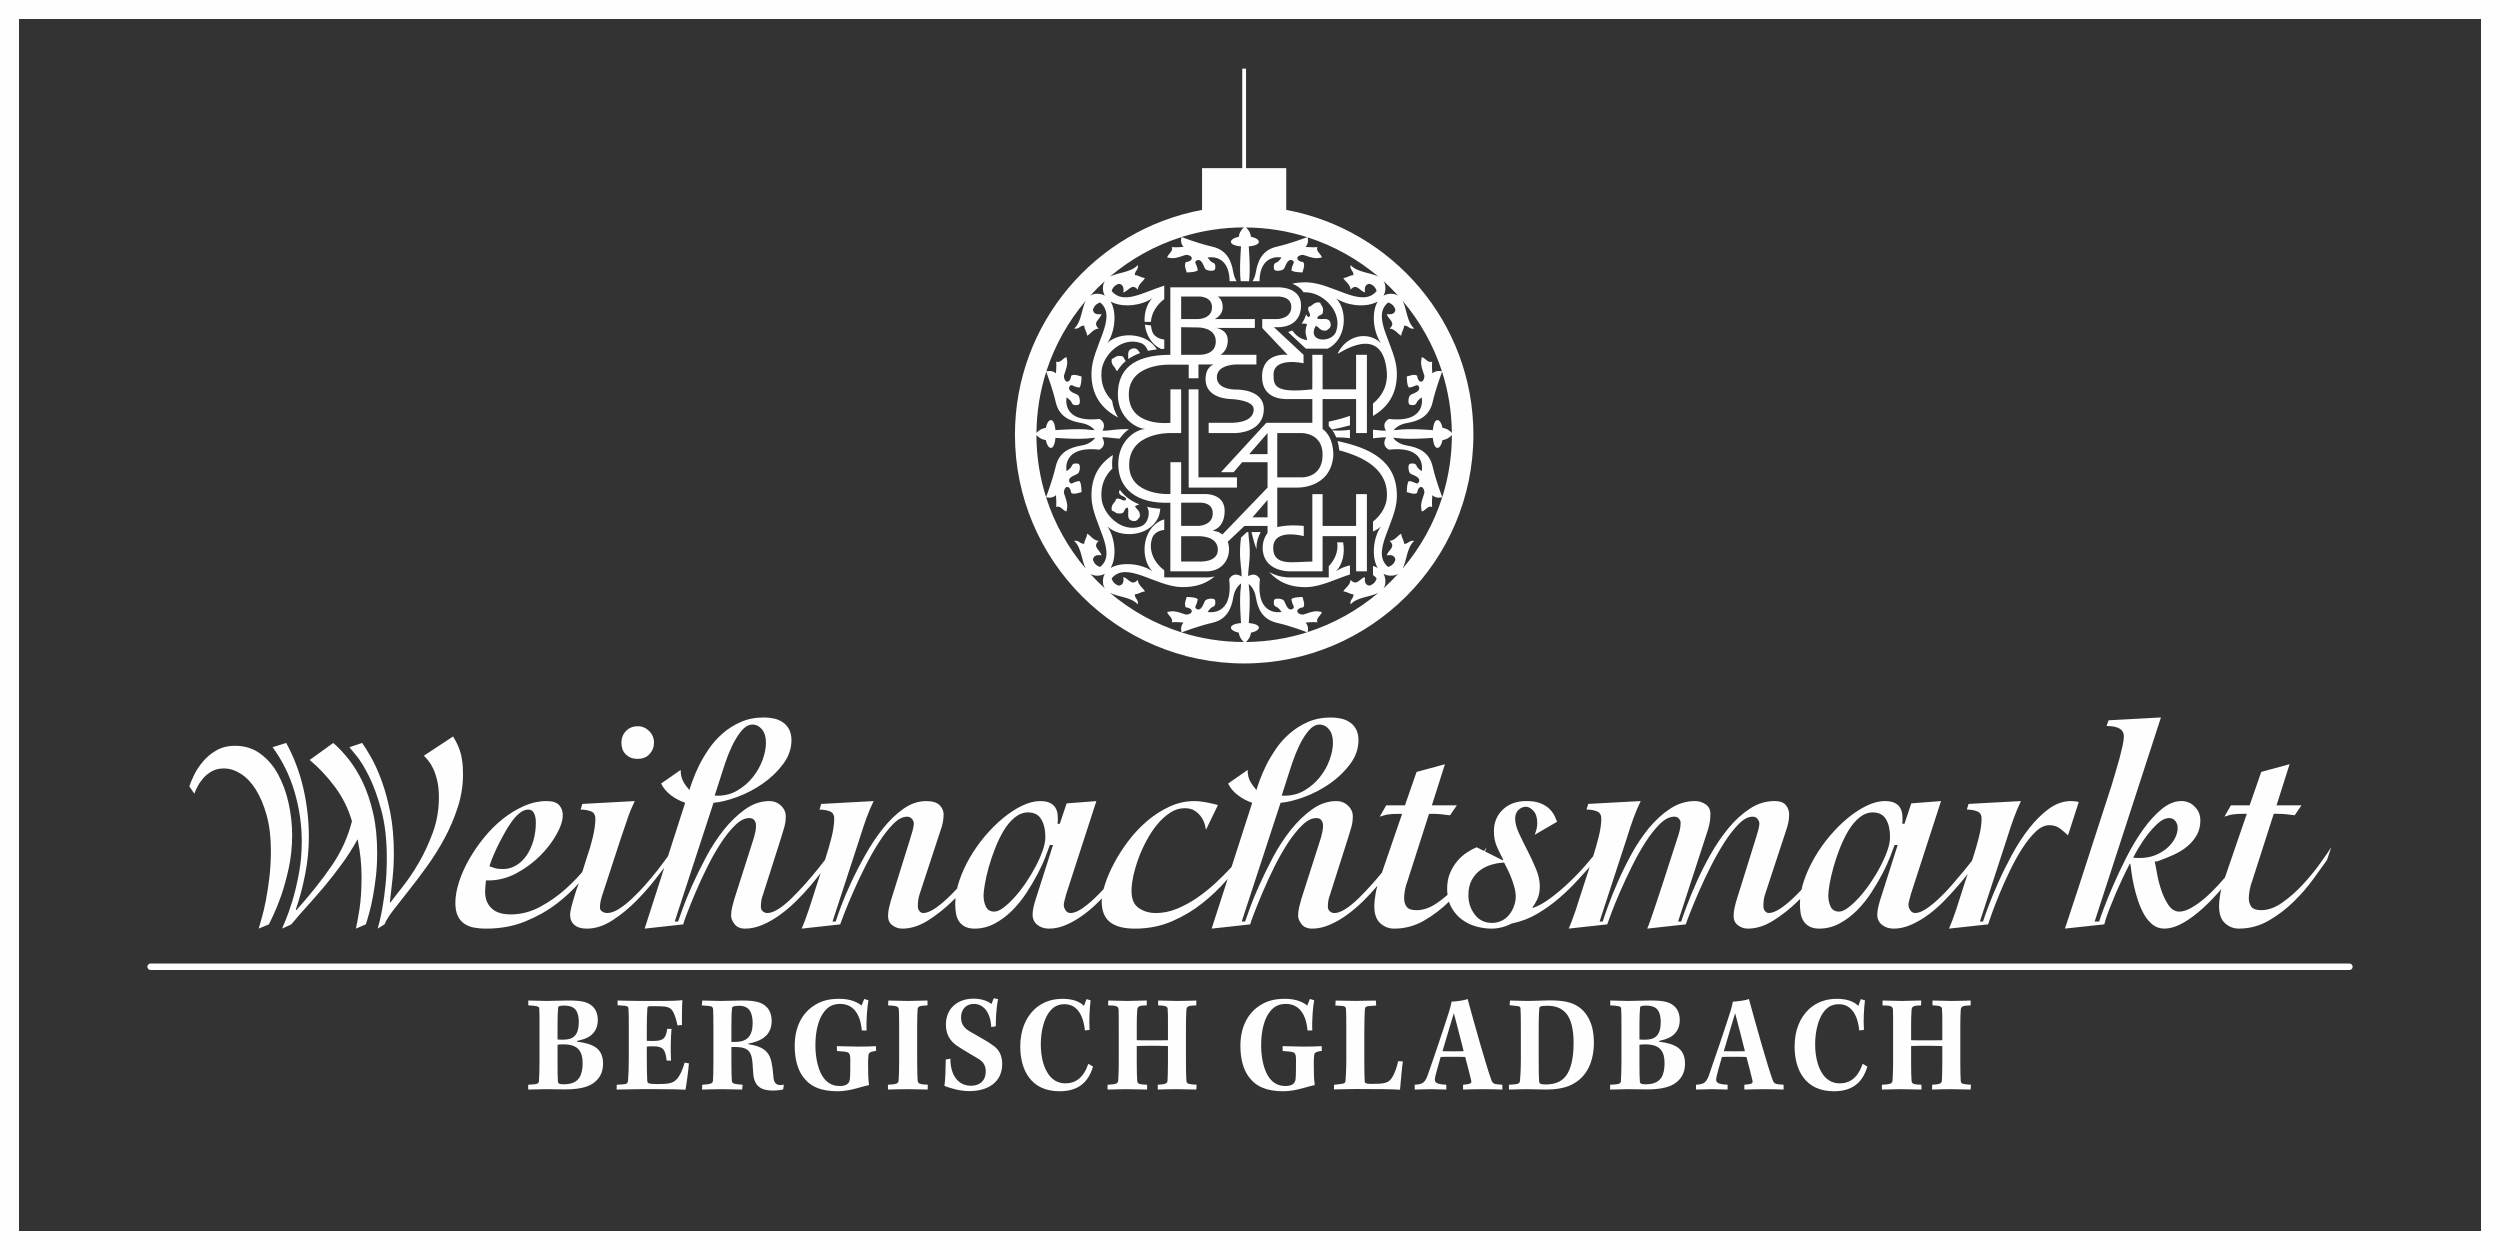
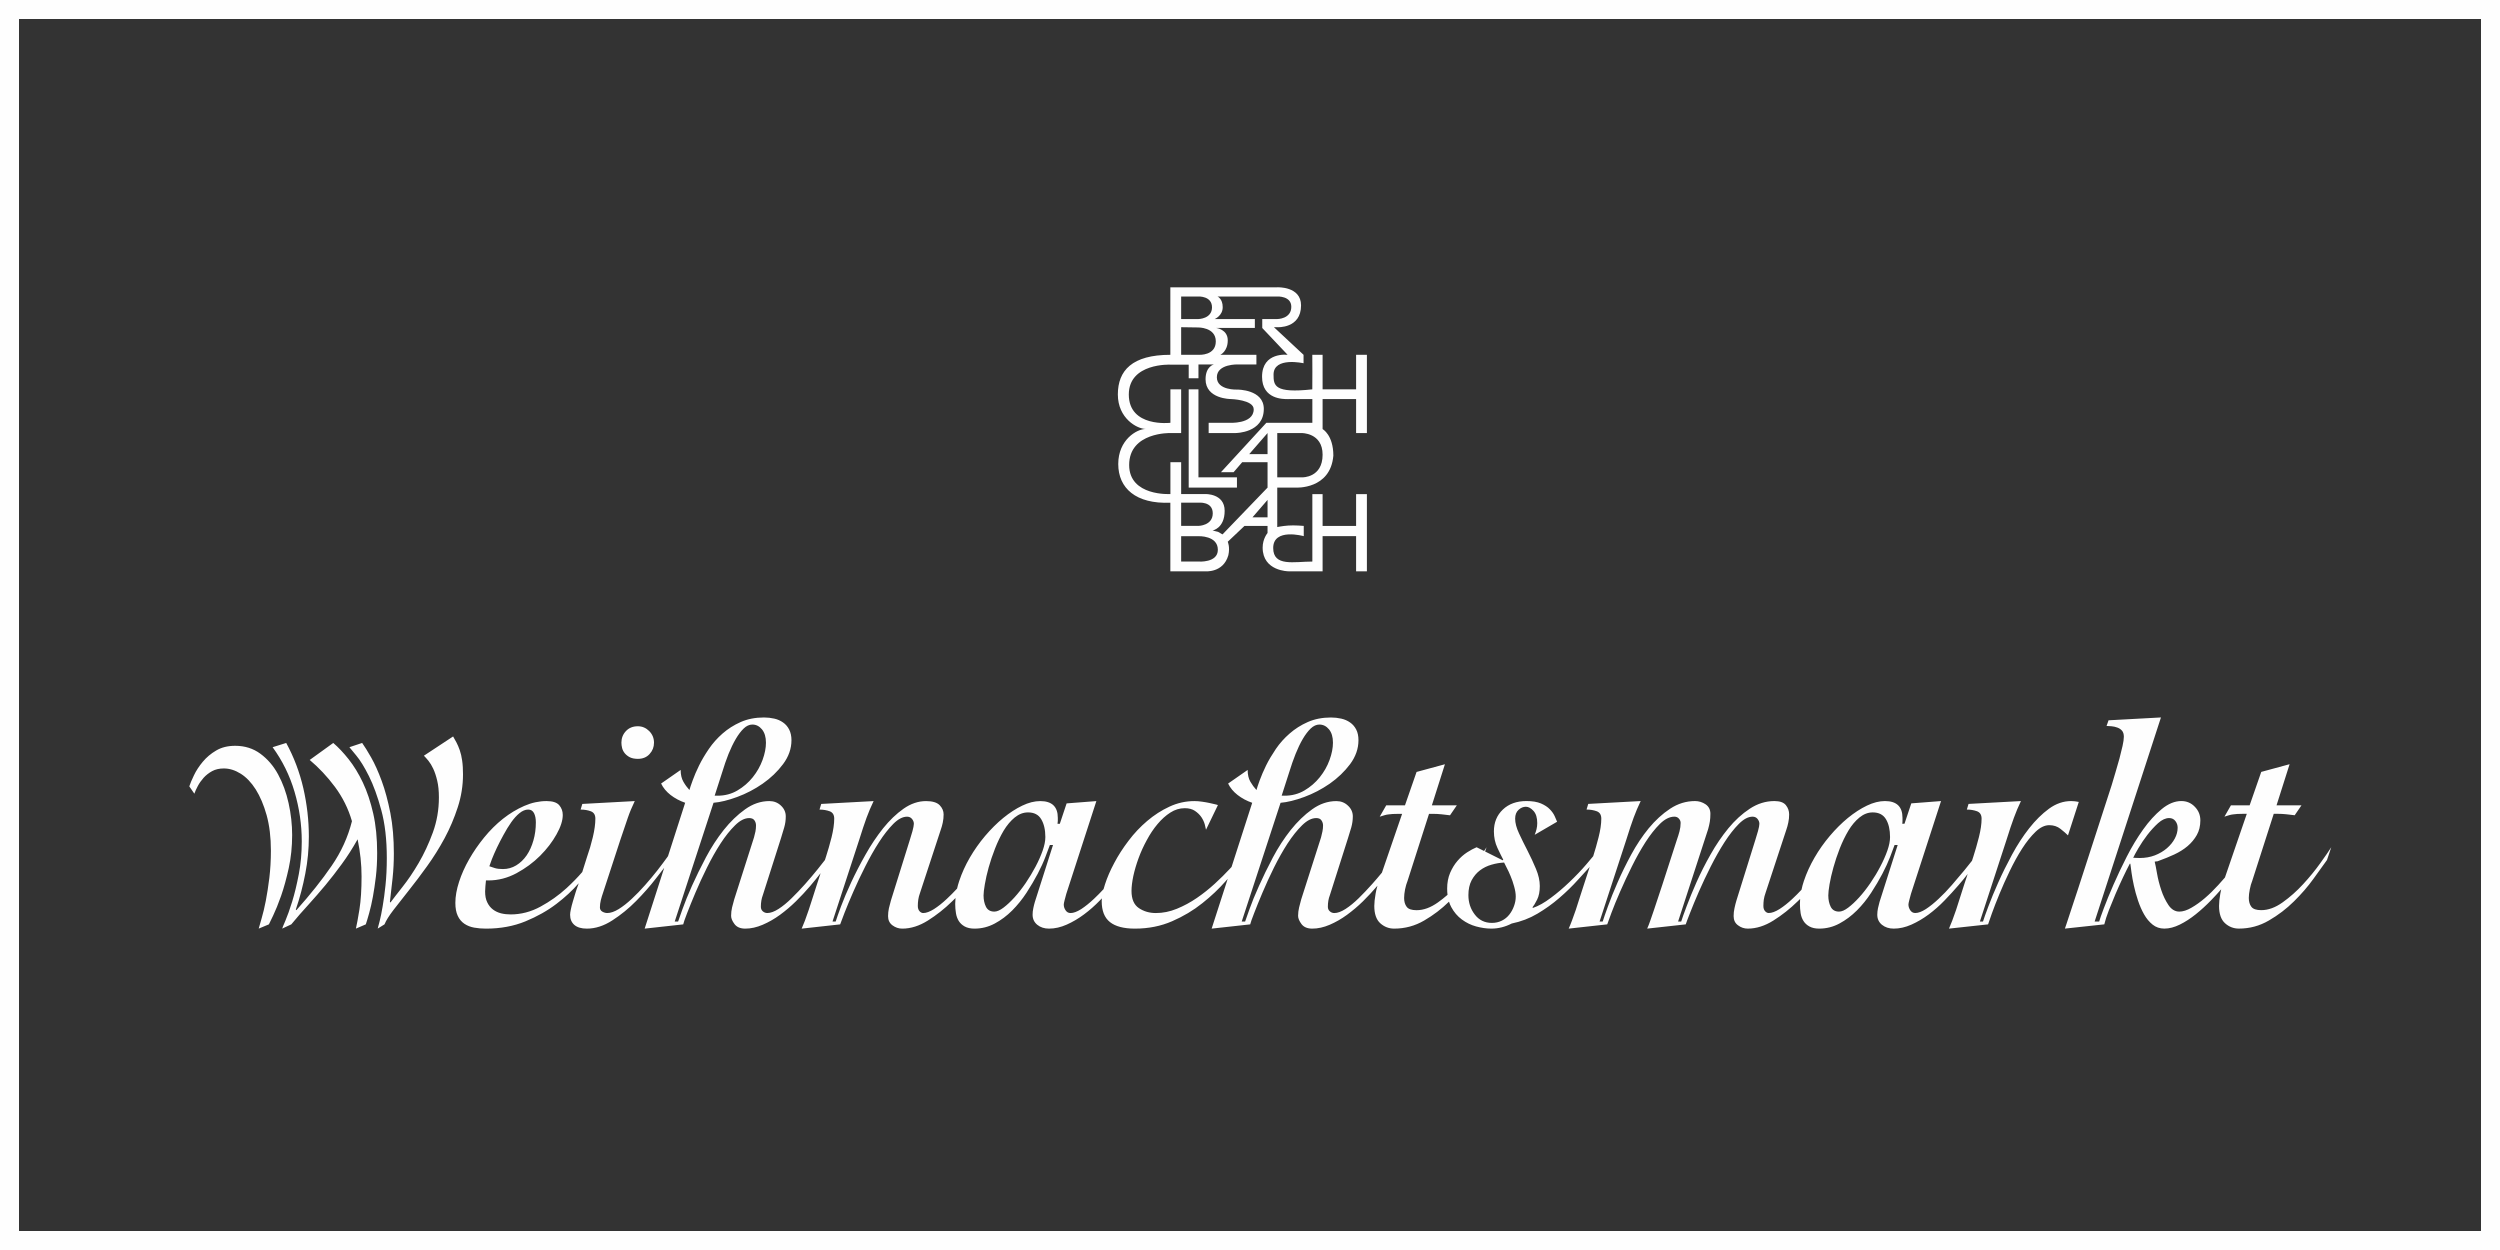
<svg xmlns="http://www.w3.org/2000/svg" xml:space="preserve" width="500px" height="250px" version="1.1" style="shape-rendering:geometricPrecision; text-rendering:geometricPrecision; image-rendering:optimizeQuality; fill-rule:evenodd; clip-rule:evenodd" viewBox="0 0 500 250">
  <rect x="0" y="0" width="500" height="250" fill="#333333" stroke="none" />
  <defs>
    <style type="text/css">
   
    .fil0 {fill:#FEFEFE}
    .fil1 {fill:#FEFEFE;fill-rule:nonzero}
   
  </style>
  </defs>
  <g id="Ebene_x0020_1">
    <g id="_2175084359248">
-       <path class="fil0" d="M30.12 194l439.76 0c0.35,0 0.65,-0.29 0.65,-0.65l0 0c0,-0.36 -0.3,-0.65 -0.65,-0.65l-439.76 0c-0.35,0 -0.65,0.29 -0.65,0.65l0 0c0,0.36 0.3,0.65 0.65,0.65z" />
-       <path class="fil1" d="M105.64 217.91c0.93,-0.03 2.83,-0.08 3.57,-0.08 1.25,0 2.52,0.05 3.77,0.05 2.21,0 4.23,-0.28 5.56,-1.16 1.31,-0.88 2.07,-2.15 2.07,-3.97 0,-1.67 -0.57,-2.64 -1.5,-3.29 -0.88,-0.59 -2.1,-0.93 -3.69,-1.13l0 -0.14c0.74,-0.17 1.45,-0.37 2.1,-0.69 0.94,-0.48 2.04,-1.5 2.04,-3.46 0,-1.13 -0.34,-2.12 -1.05,-2.77 -0.88,-0.8 -1.93,-1.17 -4.76,-1.17 -1.59,0 -3.15,0.09 -4.43,0.09 -1.27,0 -2.61,-0.09 -3.66,-0.09l0 0.97c1.76,0.08 2.16,0.22 2.19,0.62 0.05,0.82 0.05,1.67 0.05,3.32l0 7.32c0,1.67 -0.05,3.09 -0.11,3.88 -0.03,0.57 -0.42,0.65 -2.15,0.74l0 0.96zm5.87 -13.13c0,-1.5 0.05,-2.38 0.11,-3.17 0,-0.34 0.14,-0.49 1.25,-0.49 1.36,0 2.04,0.46 2.41,1.05 0.31,0.54 0.48,1.28 0.48,2.21 0,2.73 -1.16,3.55 -3.06,3.55 -0.51,0 -0.88,0 -1.19,-0.03l0 -3.12zm0 4.17c0.31,-0.06 0.65,-0.08 1.16,-0.08 1.53,0 2.58,0.39 3.12,1.1 0.51,0.63 0.74,1.45 0.74,2.7 0,1.16 -0.23,2.21 -0.66,2.86 -0.53,0.82 -1.5,1.33 -3.17,1.33 -0.88,0 -1.08,-0.19 -1.11,-0.48 -0.05,-0.82 -0.08,-1.76 -0.08,-3.57l0 -3.86zm150.95 -2.86c-0.11,-2.13 0.17,-5.05 0.37,-6.04l-0.85 -0.26 -0.54 1.33c-0.59,-0.54 -2.04,-1.36 -4.42,-1.36 -2.21,0 -3.77,0.46 -5.22,1.45 -2.38,1.61 -3.72,4.39 -3.72,7.97 0,2.61 0.6,4.73 1.65,6.15 1.45,1.99 3.57,2.92 6.98,2.92 1.22,0 2.66,-0.28 3.65,-0.56 0.83,-0.23 1.93,-0.54 2.59,-0.68 -0.09,-0.71 -0.18,-1.51 -0.18,-3.04 0,-0.82 -0.05,-1.81 0.06,-2.92 0.06,-0.54 0.37,-0.71 1.53,-0.88l-0.02 -0.94c-0.74,0.06 -2.5,0.09 -3.58,0.09 -1.22,0 -3.23,-0.09 -4.25,-0.09l0.03 0.97 1.33 0.11c1.19,0.12 1.33,0.34 1.33,1.82 0,1.27 0,2.86 -0.08,3.68 -0.12,0.94 -0.74,1.39 -2.05,1.39 -1.61,0 -2.8,-0.76 -3.65,-2.35 -0.74,-1.39 -1.19,-3.49 -1.19,-5.79 0,-2.52 0.48,-4.79 1.41,-6.24 1,-1.58 2.16,-2.04 3.55,-2.04 2.44,0 4.03,1.82 4.31,5.31l0.96 0zm-138.94 -5.05l1.33 0.11c0.6,0.03 0.82,0.17 0.85,0.63 0.06,0.73 0.06,2.01 0.06,3.97l0 5.72c0,2.05 -0.06,3.47 -0.14,4.46 -0.03,0.62 -0.2,0.85 -0.74,0.91l-1.53 0.11 -0.03 0.96c0.99,0 3.18,-0.08 4.68,-0.08l3.57 0c2.87,0 4.51,0.05 5.53,0.11 0.15,-0.71 0.66,-4.51 0.68,-5.27l-0.85 -0.15c-0.31,1.11 -0.88,2.59 -1.61,3.35 -0.8,0.8 -1.62,0.94 -3.86,0.94 -1.84,0 -1.99,-0.17 -2.01,-0.71 -0.06,-0.94 -0.09,-2.61 -0.09,-4.48l0 -2.3c0.28,-0.06 0.88,-0.06 1.31,-0.06 2.12,0 2.41,0.85 2.66,2.84l0.88 0.03c-0.11,-1.68 -0.08,-4.37 0.09,-6.36l-0.86 0c-0.25,1.79 -0.68,2.42 -2.75,2.42 -0.34,0 -1.05,0 -1.33,-0.03l0 -2.73c0,-1.56 0.06,-2.89 0.11,-3.71 0,-0.34 0.12,-0.48 0.49,-0.48l1.3 0c2.47,0 2.92,0.25 3.49,1.36 0.34,0.76 0.6,1.73 0.74,2.47l0.9 -0.06c-0.02,-1.42 0,-4.17 0.09,-4.99 -0.79,0.11 -2.21,0.17 -3.92,0.17l-4.65 0c-1.41,0 -3.46,-0.09 -4.39,-0.09l0 0.94zm19.16 11.12c0,2.18 -0.03,3.29 -0.09,3.97 -0.06,0.56 -0.4,0.71 -2.15,0.82l-0.03 0.96c0.99,0 2.38,-0.08 4,-0.08 1.3,0 3.12,0.08 4.02,0.08l0.09 -0.96c-1.93,-0.14 -2.13,-0.26 -2.16,-0.94 -0.05,-0.79 -0.08,-1.78 -0.08,-3.77l0 -2.84 0.76 0c2.16,0 3.21,0.57 3.44,2.93 0.05,0.79 0.11,1.56 0.17,2.44 0.19,2.43 1.53,3.34 3.91,3.34 0.77,0 1.73,-0.11 2.07,-0.23l0.14 -0.96c-0.2,0.06 -0.48,0.09 -0.68,0.09 -0.79,0 -1.3,-0.4 -1.39,-1.48 -0.05,-0.82 -0.22,-2.24 -0.42,-3.15 -0.46,-2.24 -1.96,-3.17 -4.63,-3.54l0 -0.12c2.53,-0.45 4.68,-1.61 4.68,-4.51 0,-1.05 -0.28,-2.18 -1.13,-2.92 -0.79,-0.76 -1.99,-1.19 -4.74,-1.19 -1.39,0 -2.97,0.09 -4.42,0.09 -1.34,0 -2.9,-0.09 -3.58,-0.09l-0.11 0.97 1.56 0.14c0.54,0.06 0.68,0.28 0.71,0.65 0.03,0.6 0.06,1.5 0.06,4.14l0 6.16zm3.6 -6.84c0,-2.27 0.06,-3.2 0.11,-3.54 0.03,-0.34 0.12,-0.46 0.34,-0.51 0.29,-0.06 0.63,-0.12 1.02,-0.12 1.34,0 1.93,0.51 2.3,1.11 0.28,0.51 0.48,1.36 0.48,2.32 0,2.61 -1.08,3.8 -3.49,3.8l-0.76 0 0 -3.06zm27.04 0.77c-0.11,-2.13 0.17,-5.05 0.37,-6.04l-0.85 -0.26 -0.54 1.33c-0.59,-0.54 -2.04,-1.36 -4.42,-1.36 -2.22,0 -3.78,0.46 -5.22,1.45 -2.39,1.61 -3.72,4.39 -3.72,7.97 0,2.61 0.6,4.73 1.65,6.15 1.44,1.99 3.57,2.92 6.97,2.92 1.22,0 2.67,-0.28 3.66,-0.56 0.83,-0.23 1.93,-0.54 2.58,-0.68 -0.08,-0.71 -0.17,-1.51 -0.17,-3.04 0,-0.82 -0.05,-1.81 0.06,-2.92 0.06,-0.54 0.37,-0.71 1.53,-0.88l-0.03 -0.94c-0.73,0.06 -2.49,0.09 -3.57,0.09 -1.22,0 -3.23,-0.09 -4.25,-0.09l0.02 0.97 1.34 0.11c1.19,0.12 1.33,0.34 1.33,1.82 0,1.27 0,2.86 -0.08,3.68 -0.12,0.94 -0.74,1.39 -2.05,1.39 -1.61,0 -2.81,-0.76 -3.66,-2.35 -0.73,-1.39 -1.19,-3.49 -1.19,-5.79 0,-2.52 0.49,-4.79 1.42,-6.24 0.99,-1.58 2.16,-2.04 3.55,-2.04 2.44,0 4.02,1.82 4.31,5.31l0.96 0zm6.51 6.29c0,1.99 -0.06,3.07 -0.11,3.69 -0.06,0.65 -0.37,0.79 -2.13,0.88l0 0.96c0.88,-0.03 2.52,-0.08 3.89,-0.08 1.47,0 3.06,0.08 4.05,0.08l0.03 -0.96c-1.67,-0.09 -1.99,-0.2 -2.04,-0.94 -0.03,-0.79 -0.09,-1.75 -0.09,-3.74l0 -7.23c0,-1.73 0.06,-2.61 0.09,-3.15 0.05,-0.62 0.34,-0.74 1.98,-0.82l0 -0.97c-0.96,0 -2.55,0.09 -3.94,0.09 -1.39,0 -3.12,-0.09 -3.89,-0.09l-0.05 0.97c1.81,0.11 2.13,0.2 2.15,0.96 0.03,0.62 0.06,1.31 0.06,3.06l0 7.29zm9.32 -0.48c-0.03,1.67 -0.06,3.8 -0.26,5.28 1.28,0.51 3.18,1.04 4.94,1.04 3.74,0 6.61,-1.75 6.61,-5.44 0,-1.65 -0.63,-2.89 -1.82,-3.69 -1.08,-0.82 -2.61,-1.59 -4.76,-2.86 -1.2,-0.71 -1.65,-1.62 -1.65,-2.7 0,-1.58 0.91,-2.75 2.58,-2.75 1.87,0 3.32,1.65 3.46,4.63l0.91 -0.15c0,-1.13 0.03,-3.23 0.45,-5.44l-0.85 -0.17 -0.48 1.16c-0.62,-0.57 -1.93,-1.08 -3.57,-1.08 -3.21,0 -5.53,1.96 -5.53,5.19 0,1.79 0.71,3.27 2.38,4.34 1.25,0.85 3.66,2.19 4.42,2.7 0.8,0.56 1.17,1.33 1.17,2.32 0,1.88 -1.22,2.87 -2.93,2.87 -2.63,0 -4.16,-2.16 -4.14,-5.42l-0.93 0.17zm28.77 -5.93c-0.14,-1.87 0,-4.31 0.2,-5.9l-0.82 -0.25 -0.51 1.36c-0.77,-0.79 -2.1,-1.42 -4.29,-1.42 -2.35,0 -4.22,0.8 -5.61,2.1 -1.76,1.67 -2.84,4.2 -2.84,7.43 0,2.47 0.6,4.68 1.73,6.16 1.28,1.78 3.32,2.8 6.13,2.8 3.52,0 5.7,-1.58 6.69,-4.93l-0.93 -0.57c-1,2.89 -2.61,3.92 -4.63,3.92 -1.56,0 -2.89,-0.83 -3.71,-2.41 -0.77,-1.37 -1.17,-3.35 -1.17,-5.39 0,-2.59 0.63,-4.97 1.59,-6.33 0.85,-1.16 1.76,-1.7 3.18,-1.7 2.78,0 3.83,2.78 4.05,5.25l0.94 -0.12zm5.83 6.55c0,1.91 -0.09,2.93 -0.11,3.58 -0.06,0.65 -0.46,0.76 -2.13,0.85l0 0.96c1.19,0 2.47,-0.08 3.66,-0.08 1.5,0 3.23,0.08 4.25,0.08l0 -0.96c-1.53,-0.06 -1.96,-0.14 -1.98,-0.85 -0.06,-0.77 -0.09,-1.84 -0.09,-3.55l0 -3.34c0.65,-0.03 1.73,-0.06 2.95,-0.06 1.19,0 2.35,0.03 3.29,0.06l0 3.31c0,1.93 -0.06,2.95 -0.08,3.55 -0.03,0.65 -0.43,0.79 -1.96,0.88l0 0.96c0.76,-0.03 2.35,-0.08 3.69,-0.08 1.47,0 3.12,0.08 4.02,0.08l0.06 -0.96c-1.67,-0.11 -2.01,-0.2 -2.04,-0.77 -0.06,-0.76 -0.09,-2.15 -0.09,-3.88l0 -7.09c0,-1.31 0.03,-2.47 0.09,-3.29 0.05,-0.65 0.4,-0.8 1.98,-0.85l0 -0.97c-0.56,0.03 -2.61,0.09 -3.85,0.09 -0.77,0 -2.73,-0.06 -3.78,-0.09l0 0.97c1.45,0.05 1.9,0.2 1.9,0.76 0.06,0.74 0.06,1.56 0.06,3.04l0 3.17c-1.05,0.03 -2.07,0.03 -3.26,0.03 -1.19,0 -2.33,0 -2.98,-0.03l0 -2.97c0,-1.14 0.03,-2.3 0.09,-3.07 0.05,-0.73 0.39,-0.9 1.9,-0.93l0.02 -0.97c-0.99,0 -3.06,0.09 -3.97,0.09 -1.1,0 -2.92,-0.09 -3.74,-0.09l-0.03 0.97c1.68,0.03 2.07,0.17 2.1,0.9 0.03,0.83 0.03,1.73 0.03,3.52l0 7.03zm55.89 -0.29c-0.34,1.44 -0.74,2.6 -1.37,3.48 -0.65,0.9 -1.47,1.07 -3.99,1.07 -1.17,0 -1.34,-0.2 -1.34,-0.54 -0.05,-0.73 -0.08,-2.43 -0.08,-4.27l0 -5.49c0,-2.07 0.05,-3.54 0.11,-4.55 0.03,-0.49 0.2,-0.66 0.74,-0.71l1.53 -0.12 -0.08 -0.99c-1.59,0 -2.87,0.07 -4.06,0.07 -1.25,0 -3.26,-0.07 -3.97,-0.07l-0.06 0.99 1.39 0.09c0.54,0.06 0.71,0.2 0.74,0.62 0.03,0.57 0.06,1.5 0.06,3.57l0 6.36c0,1.98 -0.09,3.54 -0.15,4.36 -0.02,0.45 -0.25,0.62 -0.82,0.68l-1.47 0.17 -0.03 0.93c0.68,0 3.2,-0.08 4.37,-0.08 1.9,0 3.94,0.03 5.53,0.03 1.58,0.03 2.83,0.05 3.31,0.11 0.17,-1.76 0.37,-4.28 0.57,-5.67l-0.93 -0.04zm20.83 4.72l-1.05 -0.09c-0.62,-0.05 -0.91,-0.25 -1.11,-0.76 -0.99,-2.61 -3.4,-11.21 -4.79,-16.31 -0.62,0.31 -2.47,0.51 -3.21,0.54 -0.08,0.57 -0.22,1.08 -0.48,1.93 -0.62,2.04 -3.54,10.72 -4.34,12.9 -0.56,1.48 -1.07,1.68 -2.55,1.79l0 0.96c1.08,0 2.33,-0.08 3.21,-0.08 1.24,0 2.18,0.08 3.11,0.08l0 -0.96c-2.21,-0.14 -2.46,-0.45 -2.21,-1.62 0.14,-0.65 0.46,-1.78 1.08,-3.94 0.51,-0.03 1.42,-0.03 2.38,-0.03 0.97,0 1.93,0 2.53,0.03 0.37,1.42 0.93,3.52 1.19,4.65 0.14,0.65 -0.06,0.77 -1.62,0.91l0 0.96c1.42,-0.03 2.53,-0.08 4.03,-0.08 1.62,0 3.06,0.05 3.83,0.08l0 -0.96zm-9.7 -14.32c0.59,2.24 1.33,5.05 1.96,7.6 -0.4,0.03 -1.2,0.03 -2.05,0.03 -0.82,0 -1.7,0 -2.18,-0.03 1.08,-3.72 1.73,-5.76 2.27,-7.6zm13.4 9.24c0,2.13 -0.11,3.63 -0.17,4.23 -0.03,0.48 -0.28,0.68 -0.99,0.76l-1.22 0.09 0 0.96c0.51,0 2.44,-0.08 3.54,-0.08 1.31,0 2.67,0.08 4,0.08 1.82,0 3.63,-0.31 4.91,-0.93 3.32,-1.59 4.54,-4.91 4.54,-8.54 0,-3.46 -1.25,-5.9 -3.18,-7.15 -1.19,-0.79 -2.75,-1.22 -5.73,-1.22 -1.56,0.03 -3.01,0.12 -4.34,0.12 -1.28,0 -2.89,-0.09 -3.54,-0.09l-0.06 0.94 1.53 0.17c0.48,0.03 0.65,0.17 0.65,0.68 0.03,0.51 0.06,1.73 0.06,3.66l0 6.32zm3.57 -6.29c0,-2.56 0.09,-3.46 0.12,-3.89 0.02,-0.31 0.11,-0.54 1.59,-0.54 1.67,0 2.86,0.46 3.79,1.53 0.94,1.11 1.48,3.09 1.48,5.9 0,3.35 -0.65,5.33 -1.42,6.44 -0.79,1.14 -2.04,1.87 -4.17,1.87 -1.08,0 -1.27,-0.2 -1.3,-0.59 -0.06,-0.66 -0.09,-1.51 -0.09,-4.37l0 -6.35zm14.28 12.33c0.94,-0.03 2.84,-0.08 3.58,-0.08 1.25,0 2.52,0.05 3.77,0.05 2.21,0 4.23,-0.28 5.56,-1.16 1.3,-0.88 2.07,-2.15 2.07,-3.97 0,-1.67 -0.57,-2.64 -1.5,-3.29 -0.88,-0.59 -2.1,-0.93 -3.69,-1.13l0 -0.14c0.74,-0.17 1.44,-0.37 2.1,-0.69 0.93,-0.48 2.04,-1.5 2.04,-3.46 0,-1.13 -0.34,-2.12 -1.05,-2.77 -0.88,-0.8 -1.93,-1.17 -4.77,-1.17 -1.58,0 -3.14,0.09 -4.42,0.09 -1.28,0 -2.61,-0.09 -3.66,-0.09l0 0.97c1.76,0.08 2.16,0.22 2.18,0.62 0.06,0.82 0.06,1.67 0.06,3.32l0 7.32c0,1.67 -0.06,3.09 -0.11,3.88 -0.03,0.57 -0.43,0.65 -2.16,0.74l0 0.96zm5.87 -13.13c0,-1.5 0.06,-2.38 0.12,-3.17 0,-0.34 0.14,-0.49 1.25,-0.49 1.36,0 2.04,0.46 2.41,1.05 0.31,0.54 0.48,1.28 0.48,2.21 0,2.73 -1.16,3.55 -3.06,3.55 -0.52,0 -0.88,0 -1.2,-0.03l0 -3.12zm0 4.17c0.32,-0.06 0.66,-0.08 1.17,-0.08 1.53,0 2.58,0.39 3.12,1.1 0.51,0.63 0.73,1.45 0.73,2.7 0,1.16 -0.22,2.21 -0.65,2.86 -0.54,0.82 -1.5,1.33 -3.17,1.33 -0.88,0 -1.08,-0.19 -1.11,-0.48 -0.06,-0.82 -0.09,-1.76 -0.09,-3.57l0 -3.86zm28.83 8l-1.05 -0.09c-0.62,-0.05 -0.9,-0.25 -1.1,-0.76 -0.99,-2.61 -3.4,-11.21 -4.79,-16.31 -0.63,0.31 -2.47,0.51 -3.21,0.54 -0.08,0.57 -0.23,1.08 -0.48,1.93 -0.63,2.04 -3.55,10.72 -4.34,12.9 -0.57,1.48 -1.08,1.68 -2.55,1.79l0 0.96c1.07,0 2.32,-0.08 3.2,-0.08 1.25,0 2.19,0.08 3.12,0.08l0 -0.96c-2.21,-0.14 -2.47,-0.45 -2.21,-1.62 0.14,-0.65 0.45,-1.78 1.08,-3.94 0.51,-0.03 1.41,-0.03 2.38,-0.03 0.96,0 1.93,0 2.52,0.03 0.37,1.42 0.94,3.52 1.19,4.65 0.15,0.65 -0.05,0.77 -1.61,0.91l0 0.96c1.42,-0.03 2.52,-0.08 4.03,-0.08 1.61,0 3.06,0.05 3.82,0.08l0 -0.96zm-9.7 -14.32c0.6,2.24 1.34,5.05 1.96,7.6 -0.4,0.03 -1.19,0.03 -2.04,0.03 -0.82,0 -1.7,0 -2.18,-0.03 1.07,-3.72 1.73,-5.76 2.26,-7.6zm25.77 3.34c-0.14,-1.87 0,-4.31 0.2,-5.9l-0.82 -0.25 -0.51 1.36c-0.77,-0.79 -2.1,-1.42 -4.29,-1.42 -2.35,0 -4.22,0.8 -5.61,2.1 -1.76,1.67 -2.84,4.2 -2.84,7.43 0,2.47 0.6,4.68 1.73,6.16 1.28,1.78 3.32,2.8 6.13,2.8 3.52,0 5.7,-1.58 6.69,-4.93l-0.93 -0.57c-1,2.89 -2.61,3.92 -4.63,3.92 -1.56,0 -2.89,-0.83 -3.71,-2.41 -0.77,-1.37 -1.17,-3.35 -1.17,-5.39 0,-2.59 0.63,-4.97 1.59,-6.33 0.85,-1.16 1.76,-1.7 3.18,-1.7 2.78,0 3.83,2.78 4.05,5.25l0.94 -0.12zm5.83 6.55c0,1.91 -0.09,2.93 -0.11,3.58 -0.06,0.65 -0.46,0.76 -2.13,0.85l0 0.96c1.19,0 2.47,-0.08 3.66,-0.08 1.5,0 3.23,0.08 4.25,0.08l0 -0.96c-1.53,-0.06 -1.96,-0.14 -1.98,-0.85 -0.06,-0.77 -0.09,-1.84 -0.09,-3.55l0 -3.34c0.65,-0.03 1.73,-0.06 2.95,-0.06 1.19,0 2.35,0.03 3.29,0.06l0 3.31c0,1.93 -0.06,2.95 -0.08,3.55 -0.03,0.65 -0.43,0.79 -1.96,0.88l0 0.96c0.76,-0.03 2.35,-0.08 3.69,-0.08 1.47,0 3.12,0.08 4.02,0.08l0.06 -0.96c-1.67,-0.11 -2.01,-0.2 -2.04,-0.77 -0.06,-0.76 -0.09,-2.15 -0.09,-3.88l0 -7.09c0,-1.31 0.03,-2.47 0.09,-3.29 0.06,-0.65 0.4,-0.8 1.98,-0.85l0 -0.97c-0.56,0.03 -2.61,0.09 -3.85,0.09 -0.77,0 -2.73,-0.06 -3.78,-0.09l0 0.97c1.45,0.05 1.9,0.2 1.9,0.76 0.06,0.74 0.06,1.56 0.06,3.04l0 3.17c-1.05,0.03 -2.07,0.03 -3.26,0.03 -1.19,0 -2.33,0 -2.98,-0.03l0 -2.97c0,-1.14 0.03,-2.3 0.09,-3.07 0.05,-0.73 0.39,-0.9 1.9,-0.93l0.03 -0.97c-1,0 -3.07,0.09 -3.98,0.09 -1.1,0 -2.92,-0.09 -3.74,-0.09l-0.03 0.97c1.68,0.03 2.07,0.17 2.1,0.9 0.03,0.83 0.03,1.73 0.03,3.52l0 7.03z" />
      <path class="fil1" d="M37.86 157.27c0.18,-0.57 0.5,-1.31 0.93,-2.21 0.43,-0.91 1.02,-1.81 1.76,-2.7 0.73,-0.88 1.63,-1.64 2.69,-2.26 1.06,-0.63 2.32,-0.94 3.8,-0.94 1.92,0 3.6,0.53 5.04,1.59 1.44,1.06 2.62,2.43 3.54,4.13 0.93,1.71 1.63,3.62 2.1,5.76 0.47,2.13 0.71,4.26 0.71,6.37 0,2.31 -0.23,4.51 -0.68,6.61 -0.46,2.09 -0.97,3.94 -1.53,5.55 -0.57,1.61 -1.1,2.92 -1.59,3.94 -0.49,1.02 -0.77,1.6 -0.85,1.76l-2.04 0.85c0.11,-0.42 0.31,-1.11 0.59,-2.07 0.29,-0.97 0.56,-2.13 0.83,-3.49 0.26,-1.36 0.5,-2.89 0.71,-4.59 0.2,-1.7 0.31,-3.51 0.31,-5.44 0,-2.68 -0.29,-5.04 -0.85,-7.08 -0.57,-2.04 -1.3,-3.76 -2.18,-5.16 -0.89,-1.4 -1.89,-2.45 -3.01,-3.15 -1.11,-0.7 -2.24,-1.05 -3.37,-1.05 -0.91,0 -1.69,0.18 -2.35,0.54 -0.66,0.36 -1.23,0.81 -1.7,1.33 -0.47,0.53 -0.86,1.08 -1.16,1.65 -0.31,0.57 -0.53,1.08 -0.69,1.53l-1.01 -1.47zm251.57 20.45c0,-1.17 0.2,-2.21 0.59,-3.14 0.4,-0.93 0.89,-1.73 1.48,-2.41 0.58,-0.68 1.23,-1.25 1.92,-1.7 0.7,-0.45 1.34,-0.79 1.9,-1.02l1.5 0.75c0.19,-0.28 0.35,-0.53 0.49,-0.75l-0.29 0.85 3.52 1.76 0.11 -0.12c-0.3,-0.56 -0.69,-1.35 -1.16,-2.35 -0.47,-1 -0.71,-2.1 -0.71,-3.31 0,-1.78 0.59,-3.23 1.79,-4.37 1.19,-1.13 2.76,-1.7 4.73,-1.7 1.17,0 2.13,0.16 2.89,0.48 0.75,0.33 1.35,0.71 1.78,1.17 0.44,0.45 0.76,0.91 0.97,1.38 0.2,0.48 0.37,0.85 0.48,1.11l-4.48 2.61c0.15,-0.38 0.28,-0.76 0.37,-1.14 0.09,-0.37 0.14,-0.77 0.14,-1.19 0,-1.09 -0.25,-1.91 -0.76,-2.46 -0.51,-0.55 -1.01,-0.82 -1.51,-0.82 -0.52,0 -1.02,0.2 -1.47,0.62 -0.45,0.41 -0.68,1 -0.68,1.76 0,0.87 0.26,1.85 0.77,2.94 0.51,1.1 1.07,2.25 1.7,3.46 0.62,1.21 1.19,2.43 1.7,3.66 0.51,1.22 0.76,2.37 0.76,3.42 0,1.1 -0.18,2.01 -0.54,2.72 -0.36,0.72 -0.67,1.23 -0.93,1.54l0.11 0.11c1.1,-0.38 2.28,-1.04 3.54,-1.99 1.27,-0.94 2.52,-2 3.74,-3.17 1.23,-1.17 2.38,-2.37 3.43,-3.6 0.48,-0.56 0.93,-1.08 1.33,-1.58 0.37,-1.15 0.73,-2.42 1.08,-3.8 0.36,-1.42 0.54,-2.66 0.54,-3.71 0,-0.76 -0.3,-1.25 -0.91,-1.48 -0.6,-0.22 -1.28,-0.34 -2.04,-0.34l0.34 -1.13 10.49 -0.57c-0.53,1.1 -1,2.21 -1.42,3.35 -0.41,1.13 -0.91,2.6 -1.47,4.42l-5.33 16.32 0.62 0c0.19,-0.61 0.54,-1.62 1.05,-3.03 0.51,-1.42 1.15,-3.02 1.93,-4.79 0.77,-1.78 1.68,-3.63 2.72,-5.56 1.04,-1.92 2.21,-3.68 3.51,-5.27 1.31,-1.58 2.73,-2.89 4.28,-3.91 1.55,-1.02 3.21,-1.53 4.99,-1.53 0.75,0 1.45,0.22 2.1,0.65 0.64,0.44 0.96,1.07 0.96,1.9 0,0.57 -0.04,1.09 -0.11,1.56 -0.08,0.47 -0.19,0.97 -0.34,1.5l-6.01 18.48 0.62 0c0.19,-0.61 0.55,-1.62 1.08,-3.03 0.53,-1.42 1.19,-3.03 1.98,-4.82 0.8,-1.8 1.73,-3.65 2.81,-5.55 1.07,-1.91 2.27,-3.66 3.57,-5.25 1.3,-1.58 2.73,-2.89 4.28,-3.91 1.55,-1.02 3.19,-1.53 4.93,-1.53 1.09,0 1.86,0.28 2.29,0.82 0.44,0.55 0.65,1.17 0.65,1.85 0,0.56 -0.05,1.11 -0.17,1.64 -0.11,0.53 -0.24,1 -0.39,1.42l-4.14 12.58c-0.19,0.53 -0.31,1 -0.37,1.41 -0.05,0.42 -0.08,0.84 -0.08,1.25 0,0.46 0.11,0.8 0.34,1.05 0.22,0.25 0.47,0.37 0.73,0.37 0.61,0 1.33,-0.27 2.16,-0.79 0.83,-0.53 1.69,-1.21 2.58,-2.05 0.6,-0.56 1.21,-1.17 1.81,-1.81 0.12,-0.58 0.28,-1.16 0.48,-1.76 0.53,-1.58 1.24,-3.14 2.13,-4.67 0.88,-1.53 1.91,-2.98 3.06,-4.34 1.15,-1.36 2.36,-2.56 3.62,-3.6 1.27,-1.03 2.54,-1.86 3.8,-2.46 1.27,-0.61 2.47,-0.91 3.6,-0.91 2.34,0 3.51,1.12 3.51,3.35 0,0.22 0,0.43 0,0.62 0,0.19 -0.01,0.38 -0.05,0.57l0.45 0 1.36 -4.08 5.95 -0.46 -6.01 18.54c-0.11,0.41 -0.22,0.83 -0.34,1.27 -0.11,0.43 -0.17,0.73 -0.17,0.88 0,0.41 0.13,0.8 0.37,1.16 0.25,0.36 0.58,0.54 0.99,0.54 0.61,0 1.32,-0.27 2.13,-0.79 0.81,-0.53 1.66,-1.21 2.55,-2.05 0.89,-0.83 1.78,-1.75 2.66,-2.77 0.89,-1.02 1.72,-2 2.5,-2.95 0.55,-0.67 1.06,-1.31 1.51,-1.89l0.27 -0.83c0.38,-1.17 0.75,-2.46 1.11,-3.88 0.36,-1.42 0.54,-2.66 0.54,-3.71 0,-0.76 -0.31,-1.25 -0.91,-1.48 -0.61,-0.22 -1.29,-0.34 -2.04,-0.34l0.34 -1.13 10.48 -0.57c-0.52,1.1 -1,2.21 -1.41,3.35 -0.42,1.13 -0.91,2.6 -1.48,4.42l-5.32 16.32 0.62 0c0.19,-0.61 0.55,-1.62 1.08,-3.03 0.53,-1.42 1.19,-3.02 1.98,-4.79 0.79,-1.78 1.71,-3.63 2.75,-5.56 1.04,-1.92 2.18,-3.68 3.43,-5.27 1.24,-1.58 2.57,-2.89 3.96,-3.91 1.4,-1.02 2.88,-1.53 4.43,-1.53 0.49,0 1,0.06 1.53,0.17l-2.16 6.69c-0.38,-0.38 -0.88,-0.81 -1.5,-1.3 -0.62,-0.49 -1.37,-0.74 -2.24,-0.74 -0.91,0 -1.82,0.44 -2.75,1.33 -0.92,0.89 -1.82,2.01 -2.69,3.37 -0.87,1.36 -1.69,2.85 -2.46,4.45 -0.78,1.61 -1.47,3.15 -2.07,4.62 -0.61,1.47 -1.11,2.77 -1.51,3.88 -0.39,1.12 -0.65,1.85 -0.76,2.19l-7.82 0.85c0.19,-0.42 0.4,-0.95 0.65,-1.59 0.25,-0.64 0.5,-1.36 0.77,-2.15 0.26,-0.8 0.52,-1.62 0.79,-2.47 0.26,-0.85 0.53,-1.67 0.79,-2.47l0.74 -2.25c-0.54,0.71 -1.15,1.46 -1.84,2.25 -0.85,0.99 -1.78,2 -2.78,3.04 -1,1.04 -2.06,1.97 -3.17,2.8 -1.12,0.83 -2.27,1.51 -3.46,2.04 -1.19,0.53 -2.37,0.8 -3.54,0.8 -0.95,0 -1.73,-0.26 -2.36,-0.77 -0.62,-0.51 -0.93,-1.18 -0.93,-2.01 0,-0.42 0.05,-0.85 0.14,-1.3 0.1,-0.46 0.2,-0.87 0.31,-1.25l3.63 -11.39 -0.62 0c-0.19,0.53 -0.48,1.31 -0.88,2.35 -0.4,1.04 -0.92,2.17 -1.56,3.4 -0.64,1.23 -1.39,2.49 -2.24,3.8 -0.85,1.3 -1.8,2.48 -2.86,3.54 -1.06,1.06 -2.22,1.93 -3.49,2.61 -1.26,0.68 -2.61,1.02 -4.05,1.02 -0.79,0 -1.44,-0.15 -1.95,-0.43 -0.51,-0.28 -0.91,-0.65 -1.19,-1.1 -0.29,-0.46 -0.48,-0.98 -0.57,-1.56 -0.09,-0.59 -0.14,-1.2 -0.14,-1.85 0,-0.32 0.01,-0.66 0.04,-0.99 -0.16,0.16 -0.33,0.32 -0.5,0.48 -1.51,1.48 -3.12,2.75 -4.84,3.83 -1.72,1.08 -3.43,1.62 -5.13,1.62 -0.72,0 -1.37,-0.22 -1.95,-0.66 -0.59,-0.43 -0.88,-1.04 -0.88,-1.84 0,-0.53 0.05,-1.06 0.17,-1.58 0.11,-0.53 0.24,-1.04 0.39,-1.54l3.8 -12.18c0.15,-0.45 0.32,-1.02 0.51,-1.7 0.19,-0.68 0.28,-1.17 0.28,-1.47 0,-0.34 -0.12,-0.66 -0.37,-0.97 -0.24,-0.3 -0.57,-0.45 -0.99,-0.45 -0.87,0 -1.78,0.48 -2.74,1.44 -0.97,0.97 -1.92,2.19 -2.87,3.66 -0.94,1.47 -1.86,3.09 -2.75,4.85 -0.88,1.75 -1.68,3.43 -2.38,5.04 -0.7,1.6 -1.28,3.01 -1.75,4.22 -0.48,1.21 -0.77,1.99 -0.88,2.33l-7.71 0.85c0.19,-0.42 0.4,-0.95 0.62,-1.59 0.23,-0.64 0.48,-1.36 0.74,-2.15 0.27,-0.8 0.54,-1.62 0.82,-2.47 0.29,-0.85 0.56,-1.67 0.82,-2.47l2.95 -9.12c0.19,-0.53 0.36,-1.08 0.51,-1.64 0.15,-0.57 0.23,-1.14 0.23,-1.7 0,-0.31 -0.11,-0.59 -0.34,-0.85 -0.23,-0.27 -0.53,-0.4 -0.91,-0.4 -0.94,0 -1.91,0.48 -2.89,1.44 -0.98,0.97 -1.94,2.19 -2.89,3.66 -0.94,1.47 -1.85,3.09 -2.72,4.85 -0.87,1.75 -1.65,3.43 -2.35,5.04 -0.7,1.6 -1.28,3.01 -1.73,4.22 -0.45,1.21 -0.74,1.99 -0.85,2.33l-7.71 0.85c0.19,-0.42 0.41,-0.95 0.65,-1.59 0.25,-0.64 0.5,-1.36 0.77,-2.15 0.26,-0.8 0.53,-1.62 0.79,-2.47 0.27,-0.85 0.53,-1.67 0.8,-2.47l1.19 -3.65c-0.74,0.8 -1.5,1.63 -2.27,2.49 -1.17,1.31 -2.44,2.54 -3.8,3.71 -1.36,1.18 -2.82,2.22 -4.39,3.15 -1.57,0.93 -3.28,1.58 -5.13,1.96 -1.32,0.68 -2.68,1.02 -4.08,1.02 -0.98,0 -1.99,-0.15 -3.03,-0.43 -1.04,-0.28 -1.99,-0.75 -2.86,-1.39 -0.87,-0.64 -1.58,-1.47 -2.13,-2.49 -0.18,-0.34 -0.33,-0.7 -0.45,-1.08 -1.48,1.45 -3.13,2.71 -4.96,3.77 -1.85,1.08 -3.85,1.62 -6.01,1.62 -1.06,0 -1.98,-0.36 -2.78,-1.08 -0.79,-0.72 -1.19,-1.87 -1.19,-3.46 0,-0.64 0.09,-1.45 0.26,-2.43 0.09,-0.54 0.21,-1.08 0.37,-1.61l-0.09 0.1c-0.85,1 -1.78,2 -2.8,3.01 -1.02,1 -2.09,1.9 -3.21,2.72 -1.11,0.81 -2.26,1.47 -3.45,1.98 -1.19,0.51 -2.35,0.77 -3.49,0.77 -0.98,0 -1.7,-0.31 -2.15,-0.91 -0.45,-0.61 -0.68,-1.15 -0.68,-1.65 0,-0.56 0.07,-1.12 0.2,-1.67 0.13,-0.54 0.27,-1.08 0.42,-1.61l3.97 -12.41c0.11,-0.42 0.21,-0.82 0.28,-1.19 0.08,-0.38 0.12,-0.78 0.12,-1.19 0,-0.38 -0.11,-0.72 -0.32,-1.02 -0.2,-0.31 -0.55,-0.46 -1.04,-0.46 -0.91,0 -1.85,0.48 -2.84,1.45 -0.98,0.96 -1.94,2.17 -2.89,3.62 -0.94,1.46 -1.85,3.07 -2.72,4.82 -0.87,1.76 -1.63,3.42 -2.29,4.99 -0.67,1.57 -1.22,2.94 -1.67,4.11 -0.46,1.17 -0.72,1.93 -0.8,2.27l-7.71 0.85 3.21 -9.95 -0.4 0.45c-1.34,1.53 -2.9,3.01 -4.68,4.42 -1.77,1.42 -3.78,2.62 -6.03,3.6 -2.25,0.98 -4.73,1.48 -7.45,1.48 -2.23,0 -3.9,-0.44 -4.99,-1.31 -1.1,-0.87 -1.65,-2.26 -1.65,-4.19 0,-0.18 0.01,-0.36 0.03,-0.55 -0.13,0.13 -0.26,0.27 -0.39,0.41 -1.01,1.04 -2.06,1.97 -3.18,2.8 -1.11,0.83 -2.27,1.51 -3.46,2.04 -1.19,0.53 -2.37,0.8 -3.54,0.8 -0.94,0 -1.73,-0.26 -2.35,-0.77 -0.62,-0.51 -0.93,-1.18 -0.93,-2.01 0,-0.42 0.04,-0.85 0.14,-1.3 0.09,-0.46 0.2,-0.87 0.31,-1.25l3.63 -11.39 -0.63 0c-0.19,0.53 -0.48,1.31 -0.88,2.35 -0.39,1.04 -0.91,2.17 -1.55,3.4 -0.65,1.23 -1.39,2.49 -2.24,3.8 -0.85,1.3 -1.81,2.48 -2.86,3.54 -1.06,1.06 -2.22,1.93 -3.49,2.61 -1.27,0.68 -2.62,1.02 -4.05,1.02 -0.8,0 -1.45,-0.15 -1.96,-0.43 -0.51,-0.28 -0.9,-0.65 -1.19,-1.1 -0.28,-0.46 -0.47,-0.98 -0.56,-1.56 -0.1,-0.59 -0.15,-1.2 -0.15,-1.85 0,-0.39 0.02,-0.78 0.06,-1.18 -0.22,0.22 -0.45,0.45 -0.68,0.67 -1.51,1.48 -3.13,2.75 -4.84,3.83 -1.72,1.08 -3.43,1.62 -5.13,1.62 -0.72,0 -1.37,-0.22 -1.96,-0.66 -0.58,-0.43 -0.88,-1.04 -0.88,-1.84 0,-0.53 0.06,-1.06 0.17,-1.58 0.12,-0.53 0.25,-1.04 0.4,-1.54l3.8 -12.18c0.15,-0.45 0.32,-1.02 0.51,-1.7 0.18,-0.68 0.28,-1.17 0.28,-1.47 0,-0.34 -0.12,-0.66 -0.37,-0.97 -0.25,-0.3 -0.57,-0.45 -0.99,-0.45 -0.87,0 -1.79,0.48 -2.75,1.44 -0.96,0.97 -1.92,2.19 -2.86,3.66 -0.95,1.47 -1.86,3.09 -2.75,4.85 -0.89,1.75 -1.68,3.43 -2.38,5.04 -0.7,1.6 -1.29,3.01 -1.76,4.22 -0.47,1.21 -0.76,1.99 -0.88,2.33l-7.7 0.85c0.19,-0.42 0.4,-0.95 0.65,-1.59 0.24,-0.64 0.5,-1.36 0.76,-2.15 0.27,-0.8 0.53,-1.62 0.8,-2.47 0.26,-0.85 0.53,-1.67 0.79,-2.47l0.79 -2.41c-0.63,0.81 -1.33,1.68 -2.12,2.61 -0.85,1 -1.79,2 -2.81,3.01 -1.02,1 -2.08,1.9 -3.2,2.72 -1.11,0.81 -2.27,1.47 -3.46,1.98 -1.19,0.51 -2.35,0.77 -3.48,0.77 -0.98,0 -1.7,-0.31 -2.15,-0.91 -0.46,-0.61 -0.68,-1.15 -0.68,-1.65 0,-0.56 0.06,-1.12 0.19,-1.67 0.14,-0.54 0.28,-1.08 0.43,-1.61l3.96 -12.41c0.12,-0.42 0.21,-0.82 0.29,-1.19 0.07,-0.38 0.11,-0.78 0.11,-1.19 0,-0.38 -0.1,-0.72 -0.31,-1.02 -0.21,-0.31 -0.56,-0.46 -1.05,-0.46 -0.9,0 -1.85,0.48 -2.83,1.45 -0.98,0.96 -1.95,2.17 -2.89,3.62 -0.95,1.46 -1.85,3.07 -2.72,4.82 -0.87,1.76 -1.64,3.42 -2.3,4.99 -0.66,1.57 -1.22,2.94 -1.67,4.11 -0.45,1.17 -0.72,1.93 -0.79,2.27l-7.71 0.85 3.91 -12.16c-0.48,0.61 -1.04,1.33 -1.67,2.15 -1.15,1.49 -2.47,2.99 -3.94,4.48 -1.47,1.49 -3.06,2.79 -4.76,3.88 -1.7,1.1 -3.4,1.65 -5.1,1.65 -1.1,0 -1.93,-0.25 -2.5,-0.74 -0.56,-0.49 -0.85,-1.17 -0.85,-2.04 0,-0.27 0.05,-0.62 0.15,-1.08 0.09,-0.45 0.22,-0.96 0.39,-1.53 0.17,-0.57 0.34,-1.13 0.51,-1.7 0.17,-0.57 0.35,-1.09 0.54,-1.59l0.13 -0.39c-1.26,1.44 -2.73,2.81 -4.44,4.11 -1.81,1.38 -3.89,2.55 -6.23,3.51 -2.34,0.96 -4.97,1.45 -7.88,1.45 -0.83,0 -1.61,-0.07 -2.35,-0.2 -0.74,-0.13 -1.39,-0.39 -1.96,-0.77 -0.56,-0.38 -1.01,-0.9 -1.33,-1.59 -0.32,-0.67 -0.48,-1.54 -0.48,-2.6 0,-1.29 0.25,-2.68 0.74,-4.2 0.49,-1.51 1.16,-3.01 2.01,-4.5 0.85,-1.49 1.85,-2.95 3,-4.36 1.16,-1.42 2.41,-2.67 3.77,-3.75 1.36,-1.07 2.78,-1.93 4.25,-2.57 1.48,-0.65 2.97,-0.97 4.48,-0.97 1.21,0 2.05,0.28 2.52,0.82 0.47,0.55 0.71,1.2 0.71,1.96 0,1.1 -0.41,2.39 -1.25,3.88 -0.83,1.49 -1.92,2.92 -3.28,4.28 -1.36,1.36 -2.94,2.52 -4.73,3.49 -1.8,0.96 -3.66,1.44 -5.59,1.44l-0.51 0c-0.04,0.38 -0.07,0.76 -0.11,1.13 -0.04,0.38 -0.06,0.74 -0.06,1.08 0,0.87 0.14,1.6 0.43,2.18 0.28,0.59 0.66,1.06 1.13,1.42 0.47,0.36 1.01,0.61 1.62,0.77 0.6,0.15 1.24,0.22 1.92,0.22 2.08,0 4.07,-0.52 5.98,-1.56 1.91,-1.04 3.65,-2.27 5.22,-3.71 1.15,-1.06 2.2,-2.13 3.13,-3.21l0.97 -3.08c0.42,-1.17 0.8,-2.46 1.14,-3.88 0.34,-1.42 0.51,-2.66 0.51,-3.71 0,-0.76 -0.3,-1.25 -0.91,-1.48 -0.6,-0.22 -1.28,-0.34 -2.04,-0.34l0.34 -1.13 10.49 -0.57c-0.53,1.1 -1,2.21 -1.39,3.35 -0.4,1.13 -0.9,2.6 -1.5,4.42l-3.46 10.59c-0.15,0.42 -0.29,0.89 -0.43,1.42 -0.13,0.53 -0.19,1.02 -0.19,1.48 0,0.37 0.16,0.66 0.48,0.85 0.32,0.18 0.65,0.28 0.99,0.28 0.68,0 1.44,-0.27 2.29,-0.79 0.85,-0.53 1.72,-1.21 2.61,-2.05 0.89,-0.83 1.78,-1.74 2.66,-2.74 0.89,-1.01 1.7,-1.98 2.44,-2.92 0.74,-0.95 1.39,-1.82 1.96,-2.61l0.19 -0.27 3.43 -10.67c-1.09,-0.38 -2.07,-0.9 -2.92,-1.56 -0.84,-0.66 -1.48,-1.42 -1.89,-2.29l3.91 -2.72c0,0.94 0.18,1.73 0.54,2.35 0.35,0.62 0.76,1.18 1.21,1.67 0.12,-0.41 0.33,-1.07 0.66,-1.95 0.32,-0.89 0.74,-1.87 1.27,-2.95 0.53,-1.08 1.18,-2.18 1.96,-3.32 0.77,-1.13 1.69,-2.16 2.74,-3.08 1.06,-0.93 2.27,-1.7 3.63,-2.3 1.36,-0.6 2.91,-0.91 4.65,-0.91 0.72,0 1.41,0.08 2.07,0.23 0.66,0.15 1.24,0.41 1.75,0.77 0.51,0.35 0.92,0.83 1.22,1.41 0.3,0.59 0.46,1.3 0.46,2.13 0,1.7 -0.56,3.29 -1.68,4.79 -1.11,1.49 -2.47,2.79 -4.08,3.91 -1.6,1.11 -3.3,2 -5.1,2.66 -1.79,0.66 -3.37,1.05 -4.73,1.16l-7.76 23.75 0.68 0c0.11,-0.34 0.4,-1.17 0.88,-2.49 0.47,-1.33 1.1,-2.88 1.89,-4.65 0.8,-1.78 1.72,-3.67 2.78,-5.67 1.06,-2 2.25,-3.83 3.57,-5.5 1.32,-1.66 2.75,-3.04 4.28,-4.13 1.53,-1.1 3.15,-1.65 4.85,-1.65 0.9,0 1.68,0.3 2.32,0.91 0.64,0.6 0.96,1.32 0.96,2.15 0,0.76 -0.1,1.5 -0.31,2.21 -0.21,0.72 -0.42,1.44 -0.65,2.16l-3.63 11.39c-0.26,0.68 -0.39,1.45 -0.39,2.32 0,0.38 0.13,0.68 0.39,0.91 0.27,0.23 0.57,0.34 0.91,0.34 0.64,0 1.39,-0.28 2.24,-0.82 0.85,-0.55 1.72,-1.26 2.6,-2.13 0.89,-0.87 1.79,-1.81 2.7,-2.83 0.9,-1.02 1.74,-2.01 2.52,-2.98 0.54,-0.67 1.02,-1.28 1.45,-1.84l0.22 -0.68c0.38,-1.17 0.75,-2.46 1.11,-3.88 0.35,-1.42 0.53,-2.66 0.53,-3.71 0,-0.76 -0.3,-1.25 -0.9,-1.48 -0.61,-0.22 -1.29,-0.34 -2.04,-0.34l0.34 -1.13 10.48 -0.57c-0.53,1.1 -1,2.21 -1.42,3.35 -0.41,1.13 -0.9,2.6 -1.47,4.42l-5.33 16.32 0.63 0c0.19,-0.61 0.55,-1.62 1.07,-3.03 0.53,-1.42 1.21,-3.03 2.04,-4.82 0.84,-1.8 1.79,-3.65 2.87,-5.55 1.07,-1.91 2.25,-3.66 3.51,-5.25 1.27,-1.58 2.63,-2.89 4.08,-3.91 1.45,-1.02 2.96,-1.53 4.51,-1.53 1.28,0 2.19,0.28 2.72,0.82 0.53,0.55 0.79,1.17 0.79,1.85 0,0.56 -0.06,1.11 -0.17,1.64 -0.11,0.53 -0.25,1 -0.4,1.42l-4.13 12.58c-0.19,0.53 -0.32,1 -0.37,1.41 -0.06,0.42 -0.09,0.84 -0.09,1.25 0,0.46 0.12,0.8 0.34,1.05 0.23,0.25 0.48,0.37 0.74,0.37 0.6,0 1.32,-0.27 2.15,-0.79 0.83,-0.53 1.69,-1.21 2.58,-2.05 0.68,-0.63 1.36,-1.32 2.04,-2.05 0.11,-0.5 0.26,-1 0.43,-1.52 0.53,-1.58 1.23,-3.14 2.12,-4.67 0.89,-1.53 1.91,-2.98 3.06,-4.34 1.16,-1.36 2.36,-2.56 3.63,-3.6 1.27,-1.03 2.53,-1.86 3.8,-2.46 1.26,-0.61 2.46,-0.91 3.6,-0.91 2.34,0 3.51,1.12 3.51,3.35 0,0.22 0,0.43 0,0.62 0,0.19 -0.02,0.38 -0.06,0.57l0.46 0 1.36 -4.08 5.95 -0.46 -6.01 18.54c-0.11,0.41 -0.23,0.83 -0.34,1.27 -0.11,0.43 -0.17,0.73 -0.17,0.88 0,0.41 0.12,0.8 0.37,1.16 0.24,0.36 0.57,0.54 0.99,0.54 0.6,0 1.31,-0.27 2.13,-0.79 0.81,-0.53 1.66,-1.21 2.55,-2.05 0.64,-0.6 1.28,-1.25 1.92,-1.94 0.08,-0.31 0.18,-0.64 0.29,-0.97 0.43,-1.34 1.04,-2.76 1.84,-4.25 0.79,-1.5 1.74,-2.98 2.86,-4.45 1.11,-1.48 2.36,-2.8 3.74,-3.97 1.38,-1.17 2.86,-2.13 4.45,-2.86 1.59,-0.74 3.25,-1.11 4.99,-1.11 0.49,0 1,0.04 1.53,0.12 0.53,0.07 1.01,0.16 1.44,0.25 0.44,0.1 0.81,0.18 1.14,0.26 0.32,0.07 0.52,0.13 0.59,0.17l-2.38 4.93c-0.04,-0.23 -0.12,-0.59 -0.25,-1.08 -0.14,-0.49 -0.36,-0.97 -0.68,-1.45 -0.33,-0.47 -0.75,-0.88 -1.28,-1.24 -0.53,-0.36 -1.21,-0.54 -2.04,-0.54 -1.02,0 -1.98,0.29 -2.89,0.88 -0.91,0.58 -1.76,1.35 -2.55,2.29 -0.8,0.95 -1.51,2.01 -2.15,3.21 -0.65,1.18 -1.2,2.39 -1.65,3.62 -0.45,1.23 -0.8,2.42 -1.05,3.57 -0.24,1.16 -0.36,2.15 -0.36,2.98 0,1.62 0.49,2.77 1.47,3.43 0.98,0.66 2.11,0.99 3.4,0.99 1.4,0 2.8,-0.28 4.19,-0.85 1.4,-0.57 2.73,-1.29 4,-2.16 1.26,-0.86 2.46,-1.82 3.6,-2.86 1.13,-1.04 2.13,-2.03 3,-2.97 0.12,-0.13 0.23,-0.26 0.35,-0.38l4.13 -12.83c-1.1,-0.38 -2.07,-0.9 -2.92,-1.56 -0.85,-0.66 -1.48,-1.42 -1.9,-2.29l3.91 -2.72c0,0.94 0.18,1.73 0.54,2.35 0.36,0.62 0.77,1.18 1.22,1.67 0.11,-0.41 0.33,-1.07 0.65,-1.95 0.32,-0.89 0.75,-1.87 1.27,-2.95 0.53,-1.08 1.19,-2.18 1.96,-3.32 0.77,-1.13 1.69,-2.16 2.75,-3.08 1.06,-0.93 2.27,-1.7 3.63,-2.3 1.36,-0.6 2.91,-0.91 4.64,-0.91 0.72,0 1.41,0.08 2.07,0.23 0.66,0.15 1.25,0.41 1.76,0.77 0.51,0.35 0.92,0.83 1.22,1.41 0.3,0.59 0.45,1.3 0.45,2.13 0,1.7 -0.56,3.29 -1.67,4.79 -1.12,1.49 -2.48,2.79 -4.08,3.91 -1.61,1.11 -3.31,2 -5.1,2.66 -1.8,0.66 -3.37,1.05 -4.73,1.16l-7.77 23.75 0.68 0c0.11,-0.34 0.41,-1.17 0.88,-2.49 0.47,-1.33 1.1,-2.88 1.9,-4.65 0.79,-1.78 1.72,-3.67 2.77,-5.67 1.06,-2 2.25,-3.83 3.57,-5.5 1.33,-1.66 2.75,-3.04 4.28,-4.13 1.53,-1.1 3.15,-1.65 4.85,-1.65 0.91,0 1.68,0.3 2.32,0.91 0.65,0.6 0.97,1.32 0.97,2.15 0,0.76 -0.11,1.5 -0.31,2.21 -0.21,0.72 -0.43,1.44 -0.66,2.16l-3.62 11.39c-0.27,0.68 -0.4,1.45 -0.4,2.32 0,0.38 0.13,0.68 0.4,0.91 0.26,0.23 0.56,0.34 0.9,0.34 0.65,0 1.39,-0.28 2.24,-0.82 0.85,-0.55 1.72,-1.26 2.61,-2.13 0.89,-0.87 1.78,-1.81 2.69,-2.83 0.7,-0.78 1.35,-1.55 1.97,-2.3l4.04 -11.76 -0.68 0c-0.49,0 -0.9,0.01 -1.22,0.03 -0.32,0.02 -0.61,0.05 -0.88,0.09 -0.26,0.03 -0.53,0.09 -0.79,0.17 -0.27,0.07 -0.57,0.17 -0.91,0.28l1.3 -2.27 3.75 0 2.32 -6.68 5.67 -1.54 -2.61 8.22 4.99 0 -1.36 1.99c-0.57,-0.08 -1.14,-0.15 -1.7,-0.2 -0.57,-0.06 -1.16,-0.09 -1.76,-0.09l-0.74 0 -4.3 13.43c-0.19,0.46 -0.35,1.01 -0.49,1.68 -0.13,0.66 -0.19,1.23 -0.19,1.72 0,0.72 0.17,1.31 0.51,1.76 0.34,0.46 1,0.68 1.98,0.68 1.4,0 2.82,-0.52 4.28,-1.56 0.65,-0.46 1.29,-0.97 1.91,-1.51 -0.05,-0.39 -0.07,-0.81 -0.07,-1.24zm-232.19 -29.13c1.55,2.84 2.69,5.86 3.43,9.07 0.73,3.21 1.1,6.43 1.1,9.64 0,2.49 -0.23,4.96 -0.71,7.42 -0.47,2.46 -1.1,4.86 -1.9,7.2l0.12 0.11c2.79,-3.13 5.15,-6.09 7.05,-8.87 1.91,-2.77 3.26,-5.75 4.06,-8.92 -0.72,-2.5 -1.86,-4.78 -3.4,-6.86 -1.55,-2.08 -3.24,-3.87 -5.05,-5.39l4.71 -3.4c1.02,0.87 2.05,1.96 3.08,3.26 1.04,1.31 1.99,2.86 2.84,4.65 0.85,1.8 1.54,3.85 2.07,6.18 0.53,2.32 0.79,4.96 0.79,7.9 0,1.67 -0.08,3.23 -0.25,4.71 -0.18,1.47 -0.37,2.82 -0.6,4.05 -0.23,1.23 -0.47,2.31 -0.74,3.26 -0.26,0.94 -0.49,1.7 -0.68,2.27l-1.98 0.85c0.19,-0.8 0.42,-2.08 0.71,-3.86 0.28,-1.77 0.42,-3.97 0.42,-6.57 0,-2.42 -0.26,-4.9 -0.79,-7.43 -1.02,1.82 -2.07,3.46 -3.15,4.93 -1.07,1.48 -2.17,2.89 -3.28,4.23 -1.12,1.34 -2.25,2.64 -3.4,3.91 -1.16,1.26 -2.3,2.57 -3.43,3.94l-1.82 0.85c0,-0.08 0.21,-0.6 0.63,-1.56 0.41,-0.97 0.87,-2.24 1.36,-3.83 0.49,-1.58 0.93,-3.42 1.33,-5.5 0.4,-2.07 0.59,-4.27 0.59,-6.57 0,-3.32 -0.48,-6.62 -1.44,-9.89 -0.96,-3.27 -2.43,-6.24 -4.39,-8.93l2.72 -0.85zm15.19 0c0.49,0.68 1.09,1.66 1.81,2.92 0.72,1.27 1.42,2.83 2.1,4.68 0.68,1.85 1.25,3.98 1.73,6.4 0.47,2.42 0.7,5.12 0.7,8.11 0,1.66 -0.08,3.29 -0.25,4.9 -0.17,1.6 -0.35,3.2 -0.54,4.79l0.11 0.11c0.53,-0.72 1.33,-1.75 2.41,-3.12 1.08,-1.36 2.16,-2.95 3.23,-4.78 1.08,-1.84 2.02,-3.87 2.84,-6.1 0.81,-2.23 1.21,-4.57 1.21,-7.02 0,-1.29 -0.11,-2.4 -0.34,-3.35 -0.22,-0.94 -0.49,-1.74 -0.79,-2.38 -0.3,-0.64 -0.62,-1.17 -0.96,-1.59 -0.34,-0.41 -0.64,-0.75 -0.91,-1.02l5.84 -3.85c0.22,0.38 0.45,0.79 0.68,1.22 0.23,0.43 0.44,0.94 0.65,1.53 0.21,0.59 0.37,1.28 0.48,2.07 0.12,0.79 0.17,1.72 0.17,2.77 0,2.23 -0.35,4.43 -1.05,6.58 -0.7,2.15 -1.57,4.21 -2.63,6.18 -1.06,1.96 -2.22,3.82 -3.49,5.58 -1.26,1.76 -2.48,3.37 -3.65,4.84 -1.17,1.48 -2.2,2.79 -3.09,3.94 -0.89,1.16 -1.48,2.11 -1.79,2.87l-1.36 0.85c0.08,-0.27 0.21,-0.78 0.4,-1.53 0.19,-0.76 0.39,-1.73 0.59,-2.92 0.21,-1.19 0.4,-2.6 0.57,-4.23 0.17,-1.62 0.26,-3.43 0.26,-5.44 0,-3.7 -0.37,-6.9 -1.11,-9.6 -0.73,-2.7 -1.56,-4.96 -2.46,-6.77 -0.91,-1.82 -1.76,-3.2 -2.55,-4.14 -0.8,-0.95 -1.25,-1.49 -1.36,-1.65l2.55 -0.85zm25.44 24.66c0.3,0.11 0.67,0.23 1.11,0.37 0.43,0.13 0.97,0.19 1.61,0.19 0.95,0 1.83,-0.24 2.64,-0.73 0.81,-0.49 1.51,-1.16 2.1,-2.01 0.58,-0.85 1.03,-1.85 1.35,-2.98 0.33,-1.13 0.49,-2.34 0.49,-3.63 0,-0.75 -0.13,-1.37 -0.37,-1.84 -0.25,-0.47 -0.63,-0.71 -1.16,-0.71 -0.57,0 -1.15,0.24 -1.73,0.71 -0.59,0.47 -1.14,1.09 -1.67,1.84 -0.53,0.76 -1.04,1.59 -1.53,2.5 -0.5,0.9 -0.94,1.77 -1.34,2.6 -0.39,0.83 -0.72,1.59 -0.99,2.27 -0.26,0.68 -0.43,1.15 -0.51,1.42zm26.41 -24.71c0,-0.91 0.3,-1.68 0.91,-2.33 0.6,-0.64 1.4,-0.96 2.38,-0.96 0.87,0 1.62,0.32 2.27,0.96 0.64,0.65 0.96,1.42 0.96,2.33 0,0.87 -0.29,1.62 -0.88,2.26 -0.58,0.65 -1.37,0.97 -2.35,0.97 -0.64,0 -1.17,-0.11 -1.59,-0.31 -0.41,-0.21 -0.75,-0.48 -1.02,-0.8 -0.26,-0.32 -0.44,-0.67 -0.54,-1.05 -0.09,-0.37 -0.14,-0.73 -0.14,-1.07zm19.21 10.6c1.48,0 2.81,-0.35 4,-1.05 1.19,-0.7 2.21,-1.58 3.06,-2.64 0.85,-1.06 1.5,-2.21 1.96,-3.46 0.45,-1.24 0.68,-2.39 0.68,-3.45 0,-1.14 -0.27,-2.02 -0.8,-2.67 -0.53,-0.64 -1.17,-0.96 -1.92,-0.96 -0.61,0 -1.19,0.27 -1.73,0.79 -0.55,0.53 -1.08,1.23 -1.59,2.1 -0.51,0.87 -0.99,1.87 -1.45,3 -0.45,1.14 -0.86,2.33 -1.24,3.58l-1.53 4.76 0.56 0zm53.22 19.95c0,0.86 0.16,1.62 0.48,2.26 0.32,0.64 0.88,0.97 1.68,0.97 0.52,0 1.14,-0.27 1.84,-0.8 0.7,-0.53 1.42,-1.21 2.18,-2.04 0.75,-0.83 1.5,-1.78 2.24,-2.86 0.73,-1.08 1.39,-2.17 1.98,-3.29 0.59,-1.11 1.06,-2.18 1.42,-3.2 0.36,-1.02 0.54,-1.93 0.54,-2.72 0,-1.47 -0.28,-2.66 -0.83,-3.57 -0.54,-0.91 -1.42,-1.36 -2.63,-1.36 -0.95,0 -1.83,0.34 -2.67,1.02 -0.83,0.68 -1.56,1.56 -2.21,2.63 -0.64,1.08 -1.21,2.27 -1.72,3.57 -0.51,1.31 -0.94,2.57 -1.28,3.8 -0.34,1.23 -0.59,2.34 -0.76,3.35 -0.17,1 -0.26,1.74 -0.26,2.24zm60.19 -19.95c1.47,0 2.8,-0.35 3.99,-1.05 1.19,-0.7 2.21,-1.58 3.06,-2.64 0.85,-1.06 1.51,-2.21 1.96,-3.46 0.45,-1.24 0.68,-2.39 0.68,-3.45 0,-1.14 -0.26,-2.02 -0.79,-2.67 -0.53,-0.64 -1.17,-0.96 -1.93,-0.96 -0.6,0 -1.18,0.27 -1.73,0.79 -0.55,0.53 -1.08,1.23 -1.59,2.1 -0.51,0.87 -0.99,1.87 -1.44,3 -0.45,1.14 -0.87,2.33 -1.25,3.58l-1.53 4.76 0.57 0zm36.78 19.89c0,1.47 0.42,2.77 1.28,3.88 0.84,1.11 1.99,1.67 3.42,1.67 0.72,0 1.38,-0.15 1.99,-0.45 0.6,-0.3 1.1,-0.71 1.5,-1.22 0.4,-0.51 0.71,-1.08 0.93,-1.7 0.23,-0.62 0.35,-1.26 0.35,-1.9 0,-0.6 -0.11,-1.27 -0.32,-2.01 -0.2,-0.74 -0.44,-1.43 -0.71,-2.07 -0.26,-0.64 -0.52,-1.21 -0.79,-1.7 -0.26,-0.49 -0.43,-0.83 -0.51,-1.02 -0.83,0.04 -1.67,0.18 -2.52,0.43 -0.85,0.24 -1.62,0.62 -2.3,1.13 -0.68,0.51 -1.23,1.17 -1.67,1.98 -0.43,0.81 -0.65,1.81 -0.65,2.98zm71.98 0.06c0,0.86 0.16,1.62 0.48,2.26 0.32,0.64 0.88,0.97 1.67,0.97 0.53,0 1.14,-0.27 1.84,-0.8 0.7,-0.53 1.43,-1.21 2.18,-2.04 0.76,-0.83 1.5,-1.78 2.24,-2.86 0.74,-1.08 1.4,-2.17 1.98,-3.29 0.59,-1.11 1.06,-2.18 1.42,-3.2 0.36,-1.02 0.54,-1.93 0.54,-2.72 0,-1.47 -0.27,-2.66 -0.82,-3.57 -0.55,-0.91 -1.43,-1.36 -2.64,-1.36 -0.94,0 -1.83,0.34 -2.66,1.02 -0.83,0.68 -1.57,1.56 -2.21,2.63 -0.64,1.08 -1.22,2.27 -1.73,3.57 -0.51,1.31 -0.93,2.57 -1.27,3.8 -0.34,1.23 -0.6,2.34 -0.77,3.35 -0.17,1 -0.25,1.74 -0.25,2.24zm60.98 -7.54c0.22,0 0.44,0.01 0.65,0.03 0.21,0.01 0.42,0.02 0.65,0.02 1.1,0 2.11,-0.18 3.03,-0.53 0.93,-0.36 1.73,-0.84 2.41,-1.42 0.68,-0.59 1.21,-1.24 1.59,-1.96 0.38,-0.71 0.56,-1.43 0.56,-2.15 0,-0.49 -0.15,-0.94 -0.45,-1.33 -0.3,-0.4 -0.72,-0.6 -1.25,-0.6 -0.71,0 -1.45,0.34 -2.21,1.02 -0.75,0.68 -1.47,1.47 -2.15,2.35 -0.68,0.89 -1.27,1.77 -1.78,2.64 -0.51,0.87 -0.86,1.51 -1.05,1.93zm-13.66 14.17c0.04,-0.12 0.14,-0.42 0.31,-0.91 0.17,-0.49 0.37,-1.1 0.6,-1.82 0.22,-0.71 0.49,-1.52 0.79,-2.4 0.3,-0.89 0.6,-1.81 0.91,-2.75l6.74 -20.8c0.23,-0.76 0.48,-1.61 0.76,-2.55 0.29,-0.95 0.55,-1.87 0.8,-2.78 0.24,-0.91 0.45,-1.75 0.62,-2.52 0.17,-0.78 0.26,-1.39 0.26,-1.84 0,-0.53 -0.13,-0.94 -0.37,-1.22 -0.25,-0.28 -0.56,-0.49 -0.94,-0.62 -0.37,-0.14 -0.76,-0.22 -1.16,-0.26 -0.4,-0.04 -0.73,-0.06 -0.99,-0.06l0.4 -1.13 10.48 -0.57 -13.26 40.81 0.91 0c0.11,-0.42 0.42,-1.31 0.93,-2.66 0.51,-1.37 1.15,-2.93 1.93,-4.71 0.77,-1.77 1.66,-3.65 2.66,-5.61 1,-1.96 2.09,-3.77 3.26,-5.41 1.17,-1.65 2.41,-3.01 3.71,-4.08 1.31,-1.08 2.62,-1.62 3.94,-1.62 1.06,0 1.96,0.38 2.69,1.14 0.74,0.75 1.11,1.66 1.11,2.72 0,1.13 -0.24,2.11 -0.71,2.94 -0.47,0.83 -1.09,1.57 -1.84,2.21 -0.76,0.65 -1.65,1.2 -2.67,1.68 -1.02,0.47 -2.05,0.89 -3.11,1.27 -0.15,0.08 -0.29,0.11 -0.43,0.11 -0.13,0 -0.25,0.02 -0.37,0.06 0.12,0.45 0.27,1.23 0.46,2.32 0.19,1.1 0.47,2.21 0.85,3.35 0.37,1.13 0.86,2.13 1.44,3 0.59,0.87 1.32,1.31 2.18,1.31 0.72,0 1.53,-0.26 2.41,-0.77 0.89,-0.51 1.79,-1.15 2.7,-1.93 0.9,-0.77 1.8,-1.65 2.69,-2.63 0.45,-0.51 0.89,-1 1.32,-1.49l4.37 -12.74 -0.68 0c-0.49,0 -0.89,0.01 -1.22,0.03 -0.32,0.02 -0.61,0.05 -0.87,0.09 -0.27,0.03 -0.53,0.09 -0.8,0.17 -0.26,0.07 -0.56,0.17 -0.9,0.28l1.3 -2.27 3.74 0 2.32 -6.68 5.67 -1.54 -2.61 8.22 4.99 0 -1.36 1.99c-0.57,-0.08 -1.13,-0.15 -1.7,-0.2 -0.57,-0.06 -1.15,-0.09 -1.76,-0.09l-0.73 0 -4.31 13.43c-0.19,0.46 -0.35,1.01 -0.48,1.68 -0.13,0.66 -0.2,1.23 -0.2,1.72 0,0.72 0.17,1.31 0.51,1.76 0.34,0.46 1,0.68 1.98,0.68 1.4,0 2.83,-0.52 4.28,-1.56 1.46,-1.04 2.83,-2.25 4.11,-3.65 1.29,-1.4 2.43,-2.8 3.43,-4.2 1,-1.39 1.73,-2.45 2.18,-3.17l-0.85 2.55c-0.68,0.94 -1.58,2.19 -2.69,3.74 -1.11,1.55 -2.42,3.06 -3.91,4.53 -1.49,1.48 -3.16,2.75 -5.02,3.83 -1.85,1.08 -3.85,1.62 -6,1.62 -1.06,0 -1.99,-0.36 -2.78,-1.08 -0.79,-0.72 -1.19,-1.87 -1.19,-3.46 0,-0.64 0.08,-1.45 0.25,-2.43 0.05,-0.3 0.12,-0.6 0.18,-0.89 -0.62,0.71 -1.28,1.43 -1.99,2.16 -1,1.04 -2.03,1.98 -3.09,2.83 -1.06,0.85 -2.12,1.54 -3.2,2.07 -1.08,0.53 -2.11,0.8 -3.09,0.8 -0.91,0 -1.69,-0.27 -2.35,-0.8 -0.66,-0.53 -1.23,-1.21 -1.7,-2.04 -0.47,-0.83 -0.88,-1.76 -1.22,-2.78 -0.34,-1.01 -0.61,-2.01 -0.82,-2.97 -0.21,-0.96 -0.37,-1.84 -0.48,-2.64 -0.12,-0.79 -0.19,-1.38 -0.23,-1.75l-0.11 0c-0.42,0.79 -0.88,1.73 -1.39,2.8 -0.51,1.08 -1,2.18 -1.48,3.29 -0.47,1.11 -0.91,2.2 -1.33,3.26 -0.41,1.06 -0.71,1.98 -0.9,2.78l-7.88 0.85z" />
-       <path class="fil1" d="M257.25 41.98l0 -8.35 -8.04 0 0 -19.89 -0.76 0 0 19.89 -8.04 0 0 8.35c-21.27,3.96 -37.42,22.6 -37.42,44.96 0,25.23 20.56,45.75 45.84,45.75 25.28,0 45.85,-20.52 45.85,-45.75 0,-22.36 -16.15,-41 -37.43,-44.96zm33.12 44.6c-0.3,-0.33 -0.94,-0.9 -1.87,-1 -0.2,-1.03 -0.74,-1.87 -1.29,-1.47 -0.54,0.39 -0.64,1.92 -0.64,1.92 0,0 -4.74,-0.4 -7.11,-0.05 -0.27,0.02 -0.51,0.04 -0.73,0.05 0.37,-0.45 1.18,-1.17 2.68,-1.43 2.26,-0.38 4.44,-1.25 5.12,-4.19 0.61,-2.68 1.7,-5.54 1.89,-6.04 1.24,3.86 1.91,7.95 1.95,12.21zm-10.73 -27.43c-0.31,-0.21 -0.68,-0.34 -1.14,-0.39 -0.71,-0.06 -1.3,0.09 -1.8,0.37 0.28,-0.49 0.43,-1.08 0.37,-1.79 -0.04,-0.47 -0.18,-0.83 -0.38,-1.14 1.03,0.93 2.01,1.92 2.95,2.95zm-2.01 1.35c0.75,0.22 1.23,0.71 1.45,1.45 -0.1,0.76 -0.7,1.04 -1.74,0.86 0.32,1.12 1.94,1.67 0.58,2.9 1.14,0.11 1.51,0.99 2.32,1.44 0.05,-0.81 0.53,-1.2 0.58,-2.02 0.92,-0.05 0.97,0.77 2.03,0.58 -1.5,-1.29 -1.47,-3.91 -2.33,-5.55 3.48,4.1 6.18,8.88 7.87,14.11 -0.24,-0.07 -1.17,-0.25 -1.92,0.4 -0.14,-1.44 -0.04,-2.36 -0.04,-2.36 0,0 -0.29,0.19 -0.72,0 -0.44,-0.19 -0.92,-0.86 -1.36,-0.86 -0.19,1.05 -0.29,1.39 0.53,3.71 0,0.77 -0.43,1.4 -0.91,1.11 -0.48,-0.29 -0.53,-1.11 -0.53,-1.11 0,0 -0.34,-0.34 -1.21,-0.1l-0.87 0.24c0,0 0,1.88 0.43,2.22 0.73,-0.1 1.16,-0.34 1.5,-0.48 0.34,-0.15 0.91,0.62 0.29,1.16 -0.63,0.53 -1.3,0.57 -1.6,0.91 -0.28,0.34 -0.53,1.78 0.1,1.88 0.63,0.1 1.06,0.05 1.26,-0.48 0.19,-0.53 1.01,-1.01 1.01,-1.01 0,0 1.11,5.15 -6.57,4.29 -0.92,0.5 -1.17,1.32 -0.61,2.35 -0.43,0.01 -0.69,-0.01 -1.26,-0.06 -0.35,-0.03 -0.78,-0.09 -1.31,-0.14l0 0.67 0 1.05c0.53,-0.05 0.96,-0.11 1.31,-0.14 0.59,-0.05 0.85,-0.08 1.32,-0.06 -0.65,1.09 -0.41,1.95 0.55,2.48 7.68,-0.87 6.57,4.29 6.57,4.29 0,0 -0.82,-0.49 -1.01,-1.01 -0.2,-0.53 -0.63,-0.59 -1.26,-0.49 -0.63,0.1 -0.38,1.54 -0.1,1.88 0.3,0.34 0.97,0.39 1.6,0.92 0.62,0.53 0.05,1.3 -0.29,1.16 -0.34,-0.15 -0.77,-0.39 -1.5,-0.49 -0.43,0.34 -0.43,2.22 -0.43,2.22l0.87 0.24c0.87,0.24 1.21,-0.09 1.21,-0.09 0,0 0.05,-0.82 0.53,-1.11 0.48,-0.29 0.91,0.33 0.91,1.11 -0.82,2.31 -0.72,2.65 -0.53,3.71 0.44,0 0.92,-0.68 1.36,-0.87 0.43,-0.19 0.72,0 0.72,0 0,0 -0.1,-0.91 0.04,-2.36 0.86,0.76 1.95,0.4 1.98,0.39 -1.68,5.3 -4.4,10.14 -7.93,14.29 0.86,-1.64 0.84,-4.27 2.33,-5.55 -1.06,-0.19 -1.11,0.62 -2.03,0.58 -0.05,-0.82 -0.53,-1.21 -0.58,-2.03 -0.81,0.45 -1.18,1.33 -2.32,1.45 1.36,1.23 -0.26,1.78 -0.58,2.89 1.04,-0.17 1.64,0.11 1.74,0.87 -0.22,0.75 -0.7,1.22 -1.45,1.45 -3.59,-2.92 1.59,-8.73 1.74,-13.89 0.22,-7.52 -5.66,-9.95 -11.86,-11.29 0.16,0.54 0.28,1.15 0.34,1.85 4.95,1.33 10.09,3.9 9.49,9.73 -0.16,1.58 -1.22,3.37 -2.74,4.53l0 1.98c0.6,-0.25 1.14,-0.59 1.58,-1.01 -1.55,2.24 -1.92,6.15 -0.64,8.31 -0.28,-0.17 -0.6,-0.31 -0.94,-0.43l0 1.09 0 0.74c0.26,0.18 0.5,0.4 0.73,0.68 -0.22,0.75 -0.7,1.23 -1.45,1.45 -0.74,-0.11 -1.02,-0.66 -0.88,-1.65l-0.22 0c-0.96,0.45 -1.52,1.75 -2.66,0.49 -0.12,1.14 -1.01,1.51 -1.46,2.32 0.83,0.05 1.21,0.52 2.03,0.58 0.05,0.91 -0.76,0.96 -0.57,2.02 1.28,-1.49 3.91,-1.47 5.55,-2.32 -4.11,3.47 -8.9,6.17 -14.14,7.85 0.07,-0.24 0.26,-1.16 -0.41,-1.91 1.46,-0.15 2.38,-0.05 2.38,-0.05 0,0 -0.2,-0.29 0,-0.72 0.19,-0.43 0.86,-0.92 0.86,-1.35 -1.06,-0.19 -1.4,-0.29 -3.72,0.53 -0.77,0 -1.4,-0.44 -1.11,-0.92 0.29,-0.48 1.11,-0.53 1.11,-0.53 0,0 0.34,-0.33 0.1,-1.2l-0.24 -0.87c0,0 -1.89,0 -2.22,0.44 0.09,0.71 0.33,1.15 0.48,1.49 0.15,0.34 -0.63,0.92 -1.16,0.29 -0.53,-0.63 -0.58,-1.3 -0.92,-1.6 -0.34,-0.28 -1.79,-0.53 -1.88,0.1 -0.1,0.63 -0.05,1.07 0.48,1.26 0.53,0.19 1.02,1.01 1.02,1.01 0,0 -5.18,1.11 -4.31,-6.56 -0.5,-0.92 -1.31,-1.17 -2.35,-0.61 -0.01,-0.43 0.01,-0.69 0.06,-1.25 0.1,-1.14 0.49,-3.11 0.05,-6.51 -0.04,-0.38 -0.06,-0.73 -0.08,-1.05l-0.28 0 -1.19 1.12c-0.43,3.36 -0.04,5.31 0.06,6.44 0.04,0.59 0.07,0.84 0.05,1.32 -1.09,-0.66 -1.95,-0.41 -2.47,0.54 0.86,7.67 -4.3,6.56 -4.3,6.56 0,0 0.48,-0.82 1.01,-1.01 0.53,-0.19 0.58,-0.63 0.48,-1.26 -0.1,-0.63 -1.54,-0.38 -1.88,-0.1 -0.34,0.3 -0.39,0.97 -0.92,1.6 -0.53,0.63 -1.3,0.05 -1.16,-0.29 0.14,-0.34 0.39,-0.78 0.48,-1.49 -0.34,-0.44 -2.22,-0.44 -2.22,-0.44l-0.24 0.87c-0.24,0.87 0.09,1.2 0.09,1.2 0,0 0.83,0.05 1.11,0.53 0.29,0.48 -0.33,0.92 -1.11,0.92 -2.32,-0.82 -2.65,-0.72 -3.72,-0.53 0,0.43 0.68,0.92 0.88,1.35 0.19,0.43 0,0.72 0,0.72 0,0 0.91,-0.1 2.36,0.05 -0.76,0.86 -0.4,1.94 -0.39,1.97 -5.31,-1.68 -10.16,-4.4 -14.31,-7.91 1.63,0.85 4.27,0.83 5.56,2.32 0.18,-1.06 -0.63,-1.11 -0.59,-2.02 0.83,-0.06 1.21,-0.53 2.03,-0.58 -0.45,-0.81 -1.33,-1.18 -1.44,-2.32 -1.24,1.36 -1.79,-0.26 -2.9,-0.57 0.17,1.04 -0.11,1.62 -0.88,1.73 -0.74,-0.22 -1.23,-0.7 -1.45,-1.45 2.93,-3.58 8.75,1.59 13.92,1.74 2.91,0.08 5.05,-0.74 6.67,-2.13 -0.94,0.24 -1.72,0.21 -1.93,0.19l-6.92 0 -1.22 0 0 -1.22 0 -0.19c-1.92,-1.45 -3.29,-3.91 -2.4,-6.49 0.34,-0.97 1.4,-1.52 2.4,-1.59l0 -2.11c-0.23,0.06 -0.45,0.14 -0.66,0.23 -3.85,1.83 -4.15,7.62 -1.74,10.13 -2.25,-1.56 -6.17,-1.92 -8.33,-0.64 1.29,-2.16 0.92,-6.07 -0.64,-8.31 2.52,2.41 8.32,2.11 10.15,-1.74 0.25,-0.52 0.36,-1.14 0.43,-1.8 -0.96,-0.06 -1.85,-0.19 -2.67,-0.39 0.77,1.07 0.3,3.39 -1.24,3.93 -3.89,1.34 -7.52,-2.45 -7.83,-5.5 -0.26,-2.63 0.63,-4.59 2.15,-6.08 -0.02,-0.15 -0.03,-0.3 -0.03,-0.46 -0.01,-0.21 -0.02,-0.35 -0.02,-0.45 0,-0.64 0.06,-1.24 0.17,-1.8 -2.66,1.72 -4.42,4.32 -4.29,8.5 0.15,5.16 5.32,10.97 1.74,13.89 -0.75,-0.23 -1.23,-0.7 -1.45,-1.45 0.1,-0.76 0.69,-1.04 1.73,-0.87 -0.31,-1.11 -1.93,-1.66 -0.58,-2.89 -1.13,-0.12 -1.51,-1 -2.31,-1.45 -0.05,0.82 -0.53,1.21 -0.58,2.03 -0.92,0.04 -0.97,-0.77 -2.03,-0.58 1.49,1.28 1.47,3.91 2.33,5.55 -3.53,-4.15 -6.25,-8.99 -7.94,-14.29 0.03,0.01 1.12,0.37 1.98,-0.39 0.14,1.45 0.05,2.36 0.05,2.36 0,0 0.28,-0.19 0.72,0 0.43,0.19 0.92,0.87 1.35,0.87 0.2,-1.06 0.29,-1.4 -0.53,-3.71 0,-0.78 0.44,-1.4 0.92,-1.11 0.48,0.29 0.53,1.11 0.53,1.11 0,0 0.34,0.33 1.21,0.09l0.87 -0.24c0,0 0,-1.88 -0.44,-2.22 -0.72,0.1 -1.16,0.34 -1.49,0.49 -0.34,0.14 -0.92,-0.63 -0.29,-1.16 0.62,-0.53 1.3,-0.58 1.59,-0.92 0.29,-0.34 0.53,-1.78 -0.1,-1.88 -0.62,-0.1 -1.05,-0.04 -1.25,0.49 -0.19,0.52 -1.02,1.01 -1.02,1.01 0,0 -1.11,-5.16 6.58,-4.29 0.95,-0.53 1.19,-1.39 0.54,-2.48 0.48,-0.02 0.73,0.01 1.33,0.06 0.52,0.05 1.23,0.15 2.17,0.21 0.09,-0.13 0.19,-0.26 0.29,-0.38 0.47,-0.61 1.01,-1.12 1.57,-1.52 -1.94,-0.05 -3.21,0.18 -4.03,0.25 -0.58,0.05 -0.83,0.07 -1.26,0.06 0.56,-1.03 0.3,-1.85 -0.61,-2.35 -7.69,0.86 -6.58,-4.29 -6.58,-4.29 0,0 0.83,0.48 1.02,1.01 0.2,0.53 0.63,0.58 1.25,0.48 0.63,-0.1 0.39,-1.54 0.1,-1.88 -0.29,-0.34 -0.97,-0.38 -1.59,-0.91 -0.63,-0.53 -0.05,-1.31 0.29,-1.16 0.33,0.14 0.77,0.39 1.49,0.48 0.44,-0.34 0.44,-2.22 0.44,-2.22l-0.87 -0.24c-0.87,-0.24 -1.21,0.1 -1.21,0.1 0,0 -0.05,0.82 -0.53,1.11 -0.48,0.29 -0.92,-0.34 -0.92,-1.11 0.82,-2.32 0.73,-2.66 0.53,-3.71 -0.43,0 -0.92,0.67 -1.35,0.86 -0.44,0.19 -0.72,0 -0.72,0 0,0 0.09,0.92 -0.05,2.36 -0.75,-0.65 -1.67,-0.47 -1.92,-0.4 1.69,-5.23 4.39,-10.01 7.88,-14.11 -0.86,1.63 -0.83,4.26 -2.33,5.55 1.06,0.19 1.11,-0.63 2.03,-0.58 0.05,0.82 0.53,1.21 0.58,2.02 0.8,-0.45 1.18,-1.33 2.31,-1.44 -1.35,-1.23 0.27,-1.78 0.58,-2.9 -1.04,0.18 -1.63,-0.1 -1.73,-0.86 0.22,-0.74 0.7,-1.23 1.45,-1.45 3.58,2.92 -1.59,8.73 -1.74,13.89 -0.14,4.7 2.11,7.41 5.32,9.11 -0.58,-0.93 -1.02,-2.05 -1.2,-3.37 -1.49,-1.48 -2.36,-3.43 -2.1,-6.03 0.31,-3.06 3.94,-6.85 7.83,-5.5 0.71,0.25 1.19,0.87 1.43,1.57 0.56,-0.12 1.16,-0.22 1.8,-0.29 -2.06,-3.41 -7.49,-3.59 -9.9,-1.28 1.56,-2.24 1.93,-6.16 0.64,-8.31 2.16,1.28 6.08,0.92 8.33,-0.64 -1.08,1.13 -1.62,2.92 -1.53,4.72l1.26 0c0.12,-1.83 1.24,-3.47 2.67,-4.55l0 -2.36 0 -0.33c-4.15,1.31 -8.22,3.89 -10.52,1.07 0.22,-0.74 0.71,-1.22 1.45,-1.44 0.77,0.1 1.05,0.69 0.88,1.74 1.11,-0.32 1.66,-1.94 2.9,-0.58 0.11,-1.14 0.99,-1.51 1.44,-2.32 -0.82,-0.05 -1.2,-0.53 -2.03,-0.58 -0.04,-0.91 0.77,-0.97 0.59,-2.02 -1.29,1.49 -3.93,1.47 -5.57,2.32 4.16,-3.51 9.01,-6.24 14.32,-7.91 -0.01,0.02 -0.37,1.11 0.39,1.97 -1.45,0.14 -2.36,0.04 -2.36,0.04 0,0 0.19,0.3 0,0.72 -0.2,0.44 -0.88,0.93 -0.88,1.36 1.07,0.19 1.4,0.29 3.72,-0.53 0.78,0 1.4,0.43 1.11,0.91 -0.28,0.48 -1.11,0.54 -1.11,0.54 0,0 -0.33,0.33 -0.09,1.2l0.24 0.86c0,0 1.88,0 2.22,-0.43 -0.09,-0.72 -0.34,-1.15 -0.48,-1.49 -0.14,-0.34 0.63,-0.91 1.16,-0.29 0.53,0.63 0.58,1.3 0.92,1.59 0.34,0.29 1.78,0.53 1.88,-0.09 0.1,-0.63 0.05,-1.07 -0.48,-1.26 -0.53,-0.19 -1.01,-1.01 -1.01,-1.01 0,0 4.3,-0.93 4.39,4.74l1.39 0c-0.28,-0.44 -0.53,-1.03 -0.66,-1.8 -0.39,-2.27 -1.26,-4.44 -4.21,-5.11 -2.91,-0.67 -6.06,-1.9 -6.13,-1.93 3.93,-1.24 8.11,-1.91 12.45,-1.92 -0.33,0.29 -0.9,0.93 -1.01,1.88 -1.04,0.19 -1.87,0.74 -1.48,1.28 0.39,0.54 1.93,0.64 1.93,0.64 0,0 -0.38,4.56 -0.07,6.96l1.68 0c0.31,-2.4 -0.07,-6.96 -0.07,-6.96 0,0 1.53,-0.1 1.93,-0.64 0.39,-0.54 -0.44,-1.09 -1.49,-1.28 -0.1,-0.94 -0.66,-1.58 -0.99,-1.87 4.26,0.04 8.37,0.71 12.23,1.94 -0.5,0.19 -3.37,1.29 -6.05,1.9 -2.95,0.67 -3.82,2.84 -4.21,5.11 -0.13,0.77 -0.38,1.36 -0.66,1.8l1.39 0c0.09,-5.67 4.4,-4.74 4.4,-4.74 0,0 -0.49,0.82 -1.02,1.01 -0.53,0.19 -0.58,0.63 -0.48,1.26 0.09,0.62 1.54,0.38 1.88,0.09 0.34,-0.29 0.39,-0.96 0.92,-1.59 0.53,-0.62 1.31,-0.05 1.16,0.29 -0.15,0.34 -0.39,0.77 -0.48,1.49 0.33,0.43 2.22,0.43 2.22,0.43l0.24 -0.86c0.24,-0.87 -0.1,-1.2 -0.1,-1.2 0,0 -0.82,-0.06 -1.11,-0.54 -0.29,-0.48 0.34,-0.91 1.11,-0.91 2.32,0.82 2.66,0.72 3.72,0.53 0,-0.43 -0.67,-0.92 -0.86,-1.36 -0.2,-0.42 0,-0.72 0,-0.72 0,0 -0.92,0.1 -2.38,-0.04 0.67,-0.75 0.48,-1.67 0.41,-1.91 5.24,1.68 10.03,4.38 14.14,7.85 -1.64,-0.85 -4.27,-0.83 -5.55,-2.32 -0.19,1.05 0.62,1.11 0.57,2.02 -0.82,0.05 -1.2,0.53 -2.03,0.58 0.45,0.81 1.34,1.18 1.46,2.32 1.22,-1.36 1.78,0.26 2.89,0.58 -0.17,-1.05 0.11,-1.64 0.87,-1.74 0.75,0.22 1.23,0.7 1.45,1.44 -2.93,3.59 -8.74,-1.58 -13.92,-1.73 -1.09,-0.03 -2.07,0.06 -2.96,0.27 0.85,0.32 1.69,0.85 2.26,1.71 0.32,0 0.65,0.01 1,0.05 3.06,0.31 6.86,3.92 5.51,7.81 -0.83,2.37 -5.95,2.2 -4.06,-1.16 0.78,0.37 0.83,1.1 2.12,0.97 0.32,-0.31 0.98,-0.47 0.85,-1.38 -0.27,-1.53 -1.86,-0.65 -2.68,-1.03 0.03,-0.84 1.23,-0.51 1.15,-1.45 0.14,-0.91 -0.41,-1.14 -0.57,-1.74 -1.31,-0.24 -1.45,0.68 -2.32,0.87 -0.39,0.89 0.86,1.6 0,2.02 -0.25,-0.1 -0.38,-0.31 -0.49,-0.54 -0.2,0.76 -0.52,1.36 -0.91,1.85 0.39,-0.02 0.78,-0.05 1.1,0.14 -0.67,1.78 0,2.36 0,3.18 -1.45,-0.25 -2.24,-0.99 -2.96,-1.94 -0.28,0.13 -0.56,0.22 -0.84,0.3l3.63 3.38 0 -0.05 1.22 0 2.06 0 1.04 0c3.77,-1.86 4.06,-7.59 1.66,-10.08 2.25,1.56 6.16,1.92 8.32,0.64 -1.28,2.15 -0.91,6.07 0.64,8.31 -2.51,-2.41 -6.86,-1.68 -8.68,2.17 0.1,0.13 8.86,-6.39 9.84,3.33 0.3,2.95 -0.87,5.07 -2.74,6.61l0 2.48c2.92,-1.71 4.9,-4.38 4.77,-8.8 -0.15,-5.16 -5.33,-10.97 -1.74,-13.89zm-7.64 25.46c-0.2,0.02 -0.39,0.04 -0.6,0.07 -1.23,0.12 -2.19,0.11 -2.91,0.03 0.27,0.38 0.54,0.85 0.77,1.42 0.6,-0.01 1.31,0.01 2.14,0.09 0.21,0.03 0.4,0.05 0.6,0.07l0 -1.03 0 -0.65zm-3.63 -0.05c1.23,-0.24 2.45,-0.51 3.63,-0.84l0 -1.9c-1.41,0.5 -2.87,0.87 -4.24,1.16l0 0.9c0.18,0.18 0.4,0.4 0.61,0.68zm3.63 27.16c-1.03,0.24 -2,0.63 -2.77,1.17 1.3,-1.35 1.81,-3.66 1.4,-5.78l-1.18 0c0.28,1.81 -0.49,3.52 -1.69,4.78l0 1.02 0 1.22 -1.23 0 -6.81 0 -0.01 0c-0.01,0 -2.09,0 -3.87,-1.1 1.7,1.93 4.09,3.14 7.58,3.04 2.87,-0.09 5.92,-1.7 8.58,-2.53l0 -0.63 0 -1.19zm-17.88 -6.58l-0.02 -0.08 -1.8 0c0.28,1.19 0.61,2.37 1.02,3.47 -0.01,-0.11 -0.01,-0.23 -0.01,-0.36 0,-1.32 0.45,-2.38 0.81,-3.03zm-28.14 -8.53c-0.05,0.13 -0.1,0.27 -0.17,0.38 0,0.97 1.17,0.77 1.45,1.45 -0.42,0.86 -1.13,-0.38 -2.02,0 -0.2,0.87 -1.12,1.01 -0.87,2.32 0.6,0.16 0.82,0.71 1.73,0.57 0.95,0.08 0.62,-1.12 1.46,-1.16 0.38,0.83 -0.5,2.41 1.04,2.68 0.91,0.14 1.06,-0.53 1.38,-0.84 0.13,-1.29 -0.6,-1.34 -0.98,-2.12 0.32,-0.18 0.62,-0.29 0.88,-0.36 -0.93,-0.36 -1.74,-0.83 -2.44,-1.39 -0.56,-0.46 -1.05,-0.97 -1.46,-1.53zm5 -33.03c0.24,2 1.28,3.93 3.22,4.85l0.05 0.02c0.2,-0.02 0.4,-0.03 0.61,-0.04l0 -1.86c-1,-0.08 -2.06,-0.62 -2.4,-1.59 -0.14,-0.41 -0.22,-0.82 -0.26,-1.22l-1.22 -0.16zm-7.99 -8.73c-0.2,0.31 -0.35,0.67 -0.38,1.14 -0.07,0.71 0.08,1.3 0.36,1.79 -0.5,-0.28 -1.08,-0.43 -1.8,-0.37 -0.46,0.05 -0.82,0.18 -1.13,0.39 0.93,-1.03 1.92,-2.02 2.95,-2.95zm-11.74 18.17c0.19,0.5 1.28,3.36 1.9,6.04 0.68,2.94 2.85,3.81 5.12,4.19 1.5,0.26 2.3,0.98 2.68,1.43 -0.22,-0.01 -0.46,-0.03 -0.74,-0.05 -2.37,-0.35 -7.11,0.05 -7.11,0.05 0,0 -0.1,-1.53 -0.64,-1.92 -0.54,-0.4 -1.09,0.44 -1.28,1.47 -0.94,0.1 -1.58,0.67 -1.88,1 0.04,-4.25 0.72,-8.35 1.95,-12.21zm-1.96 12.64c0.3,0.32 0.94,0.9 1.89,1 0.19,1.04 0.74,1.87 1.28,1.48 0.54,-0.39 0.64,-1.92 0.64,-1.92 0,0 4.74,0.39 7.11,0.05 0.32,-0.03 0.6,-0.05 0.84,-0.07 -0.31,0.44 -1.12,1.29 -2.78,1.56 -2.27,0.39 -4.44,1.26 -5.12,4.2 -0.67,2.9 -1.9,6.04 -1.93,6.12 -1.24,-3.93 -1.92,-8.09 -1.93,-12.42zm10.75 27.73c0.31,0.2 0.67,0.34 1.13,0.38 0.72,0.07 1.3,-0.08 1.8,-0.37 -0.28,0.5 -0.43,1.09 -0.36,1.8 0.03,0.46 0.18,0.83 0.38,1.13 -1.03,-0.93 -2.02,-1.91 -2.95,-2.94zm18.29 11.75c0.08,-0.04 3.22,-1.26 6.13,-1.93 2.95,-0.68 3.82,-2.85 4.21,-5.11 0.27,-1.66 1.13,-2.46 1.56,-2.78 -0.02,0.25 -0.04,0.52 -0.06,0.84 -0.35,2.37 0.05,7.1 0.05,7.1 0,0 -1.54,0.09 -1.93,0.64 -0.39,0.54 0.44,1.08 1.48,1.28 0.11,0.94 0.68,1.58 1.01,1.87 -4.34,0 -8.52,-0.67 -12.45,-1.91zm12.88 1.91c0.33,-0.3 0.89,-0.94 0.99,-1.87 1.05,-0.2 1.88,-0.74 1.49,-1.28 -0.4,-0.55 -1.93,-0.64 -1.93,-0.64 0,0 0.4,-4.73 0.05,-7.1 -0.02,-0.27 -0.04,-0.52 -0.06,-0.73 0.46,0.37 1.18,1.17 1.43,2.67 0.39,2.26 1.26,4.43 4.21,5.11 2.68,0.61 5.55,1.7 6.05,1.9 -3.86,1.22 -7.97,1.9 -12.23,1.94zm27.49 -10.72c0.2,-0.3 0.34,-0.67 0.38,-1.13 0.06,-0.71 -0.09,-1.3 -0.37,-1.8 0.5,0.29 1.09,0.44 1.8,0.37 0.46,-0.04 0.83,-0.18 1.14,-0.38 -0.94,1.03 -1.92,2.01 -2.95,2.94zm9.84 -24.37c-0.68,-2.94 -2.86,-3.81 -5.12,-4.2 -1.66,-0.27 -2.47,-1.12 -2.79,-1.56 0.25,0.02 0.52,0.04 0.84,0.07 2.37,0.34 7.11,-0.05 7.11,-0.05 0,0 0.1,1.53 0.64,1.92 0.55,0.39 1.09,-0.44 1.29,-1.48 0.94,-0.1 1.59,-0.68 1.88,-1 -0.01,4.33 -0.68,8.49 -1.92,12.42 -0.04,-0.1 -1.27,-3.22 -1.93,-6.12zm-58.55 -22.68c-0.01,-0.03 -0.01,-0.07 -0.01,-0.1 -0.32,-0.32 -0.47,-0.98 -1.38,-0.84 -1.24,0.21 -0.91,1.29 -0.94,2.13 0.67,-0.47 1.44,-0.87 2.33,-1.19zm-2.83 1.58c-0.36,-0.33 -0.31,-1.07 -1.06,-1.01 -0.91,-0.14 -1.13,0.42 -1.73,0.59 -0.25,1.3 0.67,1.43 0.87,2.31 0.09,0.04 0.17,0.06 0.25,0.07 0.43,-0.73 0.98,-1.39 1.67,-1.96z" />
      <path class="fil0" d="M234.07 57.46l21.38 0c0,0 4.76,-0.24 4.76,3.62 0,4.68 -4.76,4.36 -4.76,4.36l-0.66 0 5.92 5.52 0 1.69c0,0 -6,-1.36 -6,2.26 0,2.19 0.12,3.79 7.75,2.96 0.04,0 0,-6.91 0,-6.91l2.06 0 0 6.91 6.7 0 0 -6.91 2.16 0 0 15.65 -2.16 0 0 -6.8 -6.7 0 0 6.01c0,0 2.15,1.17 2.15,5.31 -0.58,6.82 -7.52,6.39 -7.52,6.39l-3.7 0 0 7.89c0,0 0.98,-0.21 2.19,-0.3 1.21,-0.1 3.11,0.07 3.11,0.07l0 2.05c0,0 -6.11,-1.72 -6.11,2.37 0,3.79 4.2,2.71 7.83,2.71 0,-0.02 0,-13.49 0,-13.49l2.05 0 0 6.36 6.7 0 0 -6.36 2.16 0 0 15.44 -2.16 0 0 -7.03 -6.7 0c0,2.34 0,4.69 0,7.03 -2.27,0 -4.54,0 -6.81,0 0,0 -5.18,0 -5.18,-4.74 0,-1.79 0.98,-2.92 0.98,-2.92l0 -1.42 -4.61 0 -3.35 3.17c0,0 0.49,1.04 0.12,2.69 -1.01,3.59 -4.64,3.22 -4.64,3.22l-6.96 0c0,0 -0.01,-13.7 0,-13.72 -6.9,0.29 -10.42,-2.91 -10.42,-7.74 0,-4.83 3.7,-7.01 5.5,-7.01 -1.72,0 -5.58,-2.11 -5.58,-6.9 0,-4.79 2.86,-7.93 10.5,-7.93 -0.01,0.02 0,-13.5 0,-13.5zm19.44 42.52l0 3.48 -3.01 0 3.01 -3.48zm-13.82 -22.11l-1.95 0 0 19.65 9.65 0 0 -2.05 -7.7 0 0 -17.6zm13.82 8.74l0 4.22 -3.67 0 3.67 -4.22zm-17.28 20.63l0 5.07 3.46 0c0,0 3.88,0.3 3.88,-2.35 0,-2.89 -3.88,-2.72 -3.88,-2.72l-3.46 0zm0 -6.7l0 4.64 3.46 0c0,0 2.86,-0.05 2.86,-2.51 0,-2.45 -2.86,-2.13 -2.86,-2.13l-3.46 0zm19.22 -13.93l4.84 0c0,0 4.23,-0.1 4.23,4.33 0,4.65 -4.08,4.53 -4.08,4.53l-4.99 0 0 -8.86zm-19.22 -21.17l0 5.52 3.6 0c0,0 3.33,0.19 3.33,-2.68 0,-2.87 -3.58,-2.79 -3.58,-2.79l-3.35 -0.05zm0 -6.14l0 4.51 3.46 0c0,0 2.71,-0.04 2.71,-2.34 0,-2.3 -2.71,-2.17 -2.71,-2.17l-3.46 0zm7.26 0l11.96 0c0,0 2.81,-0.15 2.81,2.06 0,2.45 -2.81,2.45 -2.81,2.45l-3 0 0 1.79 5.07 5.36c0,0 -5.11,-0.64 -5.11,4.39 0,4.56 4.33,4.47 5.13,4.47 1.56,0 3.35,-0.01 4.93,-0.01l0 4.75 -9.2 0 -9.08 9.88 2.53 0 1.72 -2 5.07 0 0 5.08 -9.01 9.36 -0.89 -0.51 -1.1 -0.27c0,0 2.42,-0.43 2.42,-3.94 0,-3.5 -3.9,-3.35 -3.9,-3.35l-4.8 0 0 -6.37 -2.15 0 0 6.37c0,0 -8.25,0.5 -8.25,-5.81 0,-6.62 8.25,-6.39 8.25,-6.39l2.15 0 0 -8.74 -2.15 0 0 6.69c0,0 -8.32,1 -8.32,-5.66 0,-6.35 8.32,-5.97 8.32,-5.97l3.66 0 0 2.73 1.95 0 0 -2.77 3.1 0c0,0 -1.68,0.35 -1.68,2.97 0,3.95 5.03,3.95 5.03,3.95 0,0 4.6,0.13 4.6,2.05 0,3.04 -4.99,2.7 -4.99,2.7l-4.02 0 0 2.05 5.4 0c0,0 5.63,0 5.63,-4.83 0,-3.91 -5.28,-3.86 -5.28,-3.86 0,0 -4.11,0.2 -4.11,-2.46 0,-2.74 4.26,-2.57 4.26,-2.57l3.65 0 0 -1.93 -7.21 0c0,0 1.48,-0.67 1.48,-2.89 0,-2.22 -2.32,-2.48 -2.32,-2.48l7.74 0 0 -1.78 -8.03 0c0,0 1.6,-0.66 1.6,-2.37 0,-1.72 -1.05,-2.14 -1.05,-2.14z" />
    </g>
    <path class="fil0" d="M0 0l500 0 0 250 -500 0 0 -250zm3.8 3.8l492.4 0 0 242.4 -492.4 0 0 -242.4z" />
  </g>
</svg>